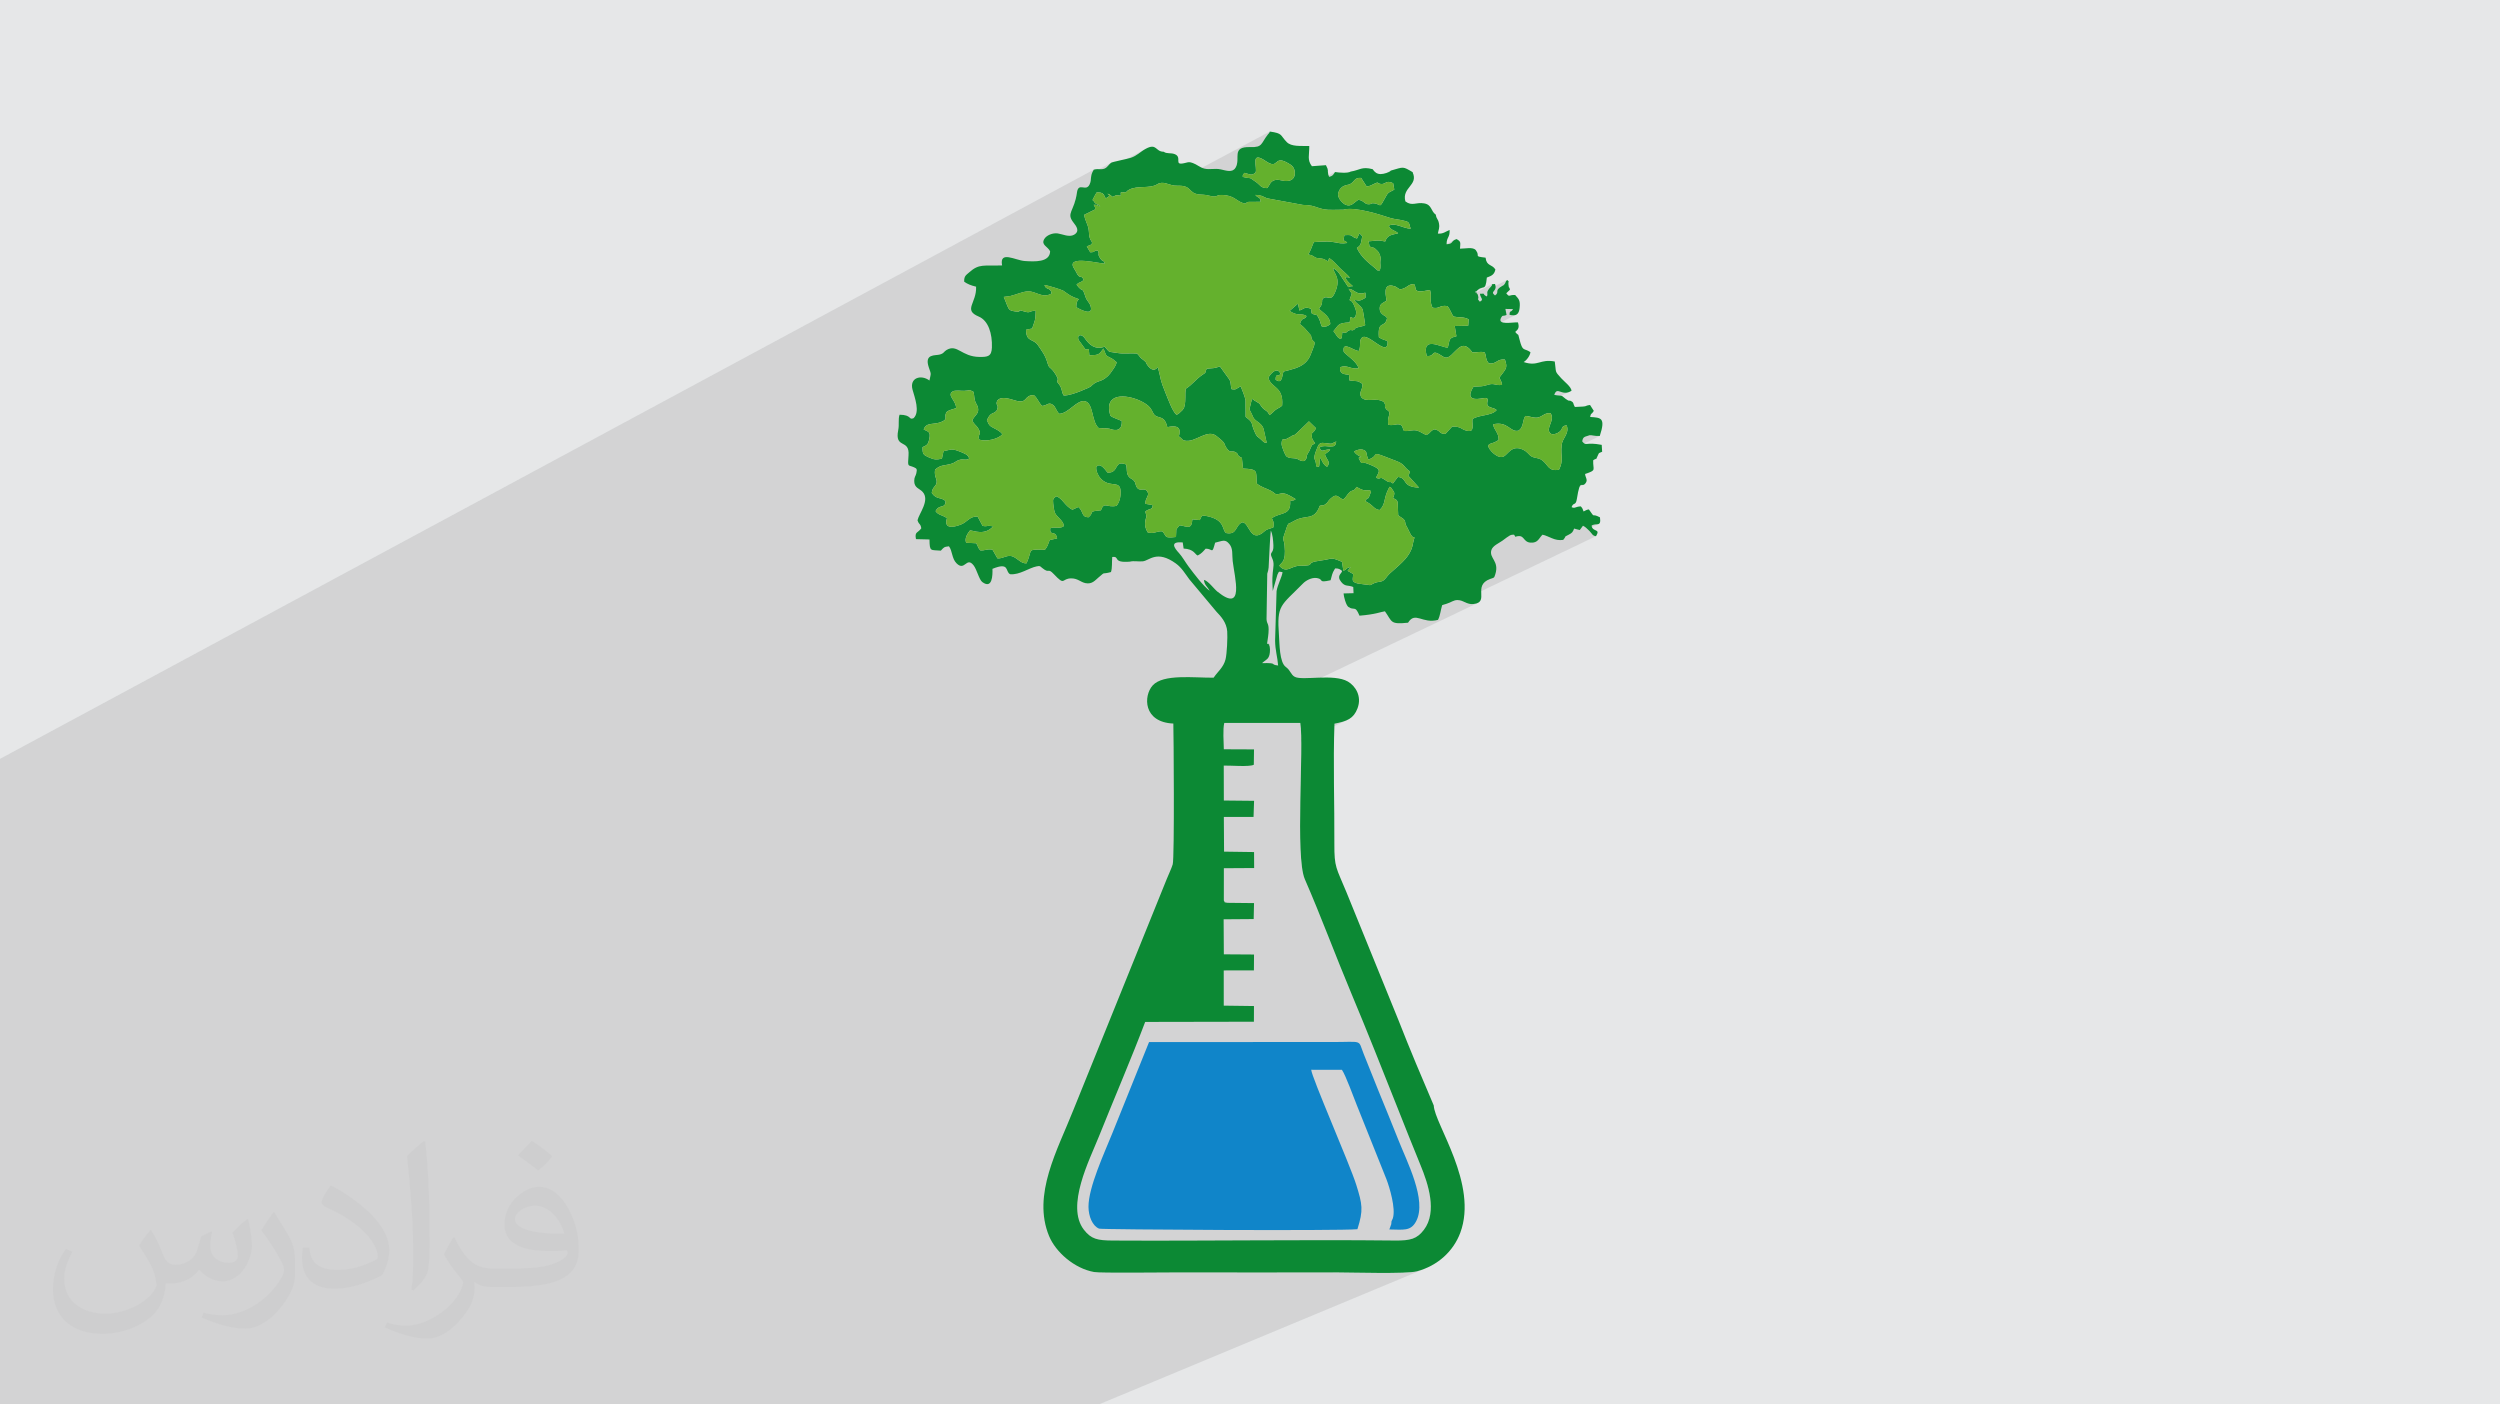
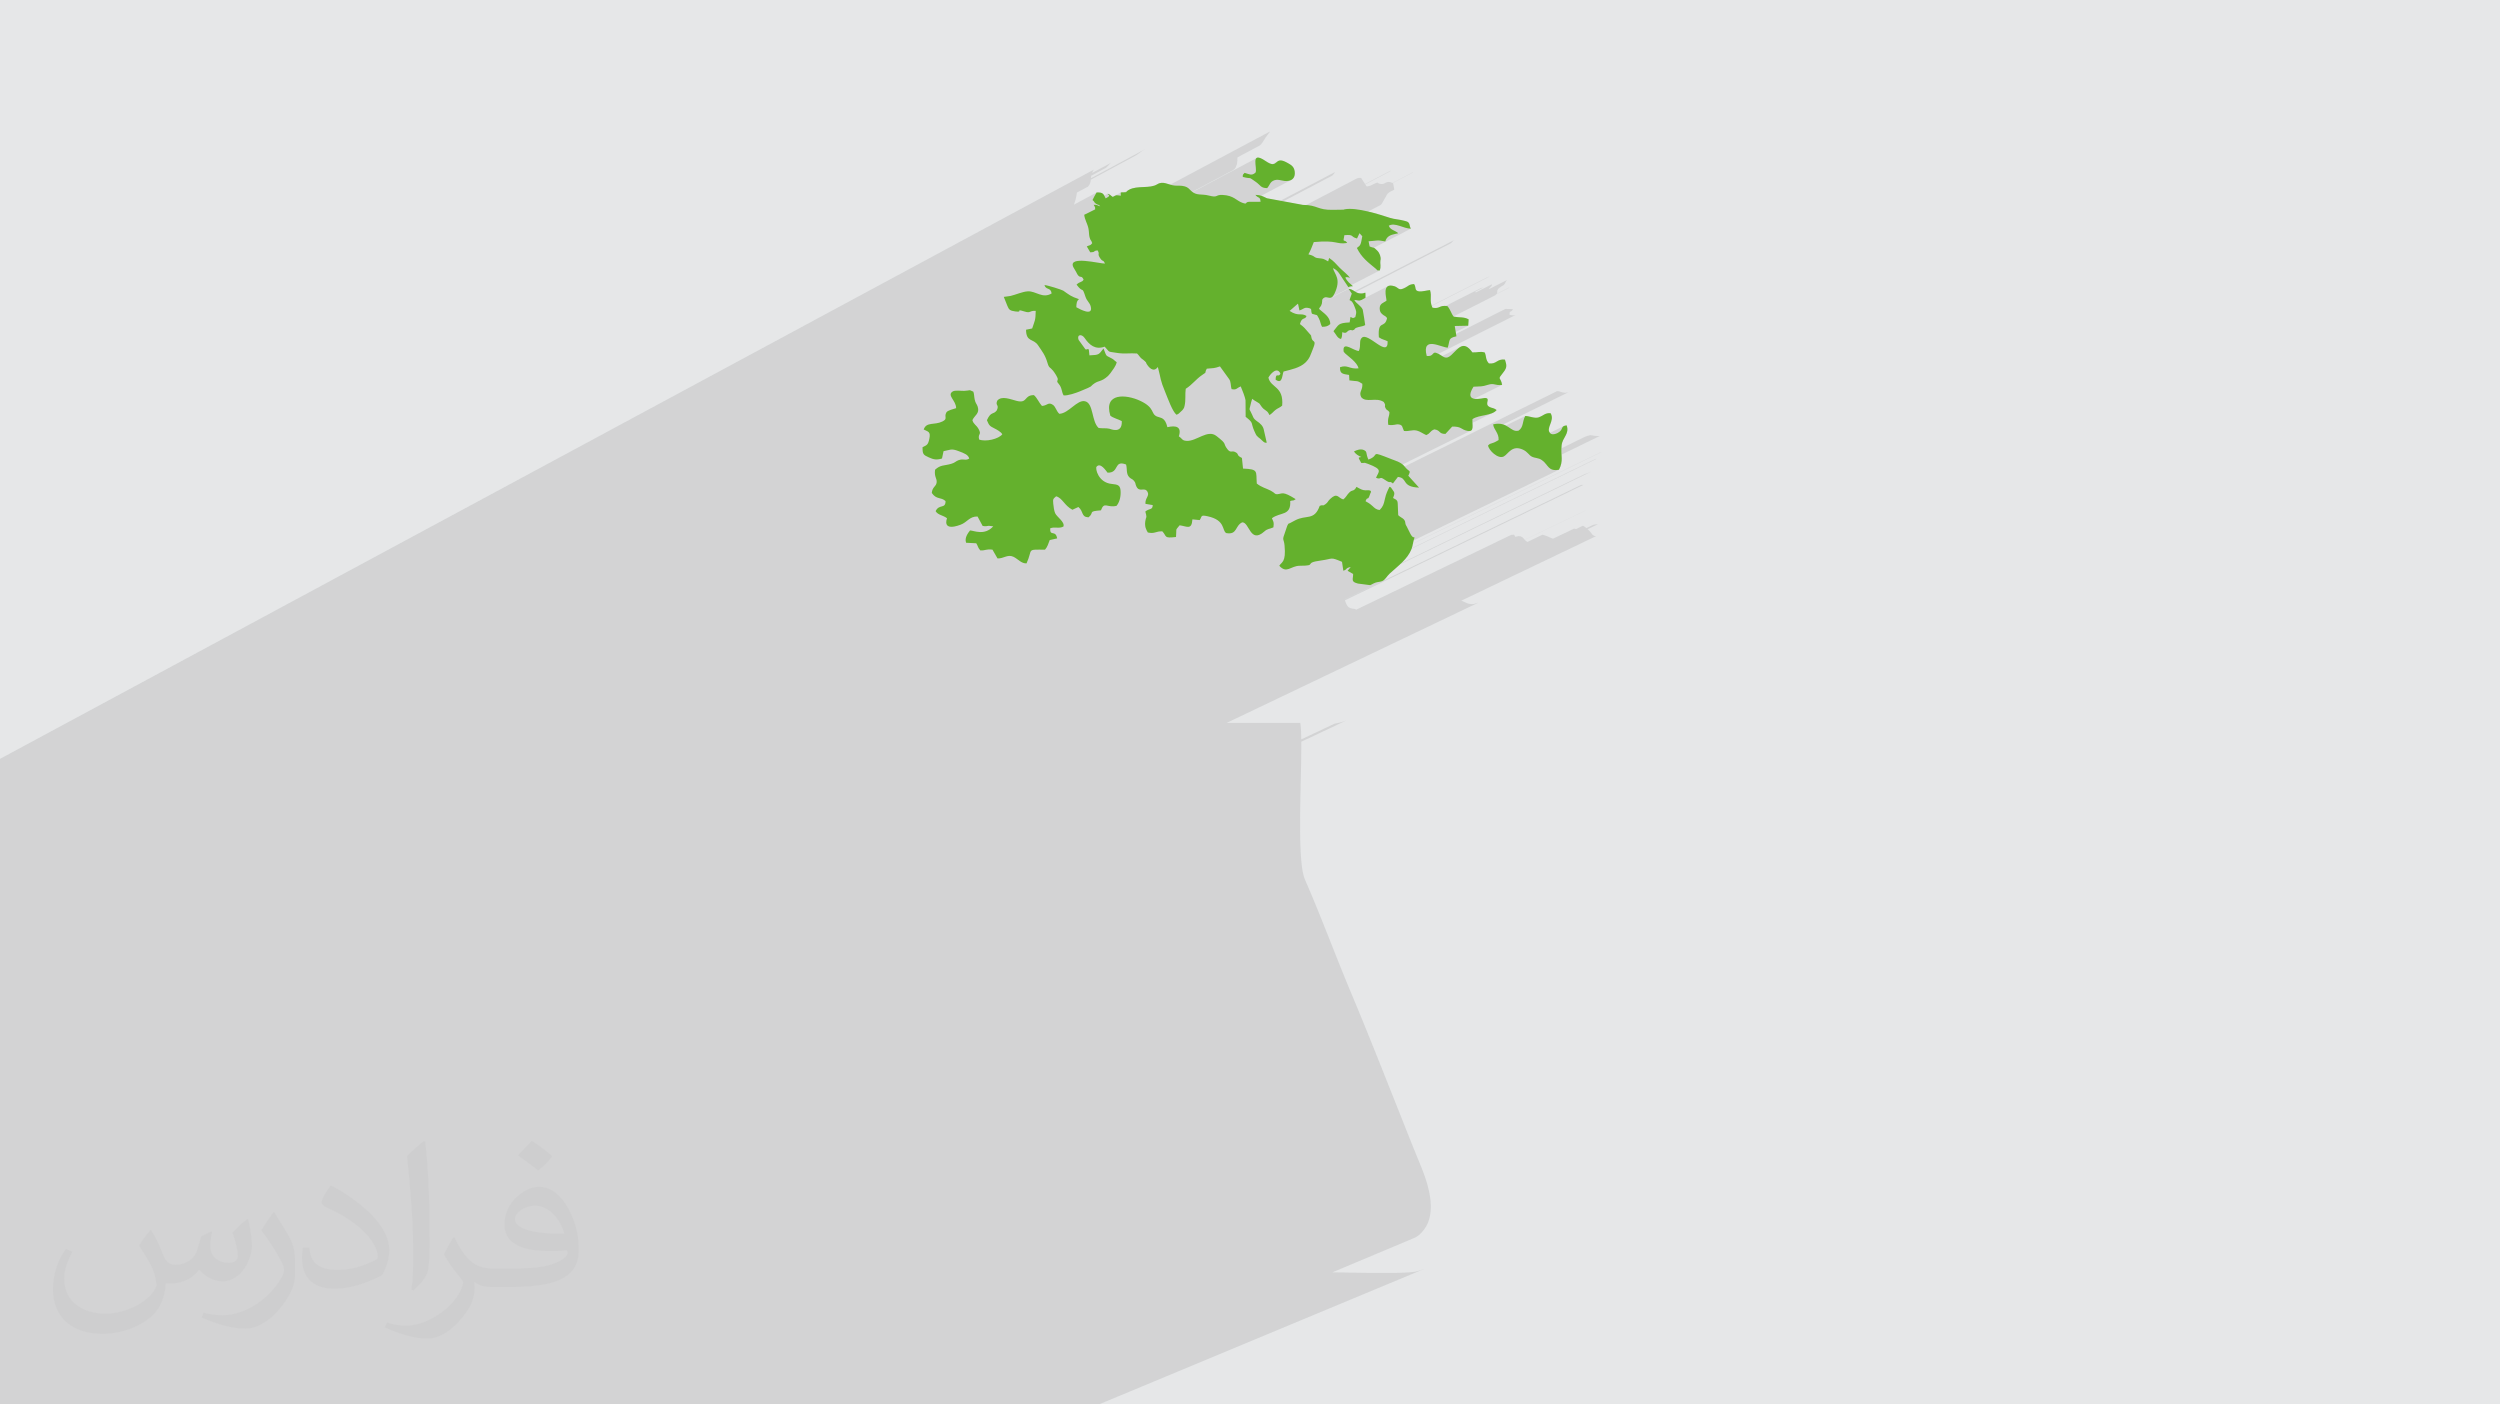
<svg xmlns="http://www.w3.org/2000/svg" xml:space="preserve" width="94.192mm" height="52.917mm" version="1.1" style="shape-rendering:geometricPrecision; text-rendering:geometricPrecision; image-rendering:optimizeQuality; fill-rule:evenodd; clip-rule:evenodd" viewBox="0 0 9404.92 5283.66">
  <defs>
    <style type="text/css">
   
    .fil3 {fill:#0C8934}
    .fil5 {fill:#1085C9}
    .fil4 {fill:#64B12D}
    .fil0 {fill:#E6E7E8}
    .fil2 {fill:#373435;fill-opacity:0.031}
    .fil1 {fill:#2B2A29;fill-opacity:0.102}
   
  </style>
  </defs>
  <g id="Layer_x0020_1">
    <polygon class="fil0" points="-0,0 9404.92,0 9404.92,5283.66 -0,5283.66 " />
    <polygon class="fil1" points="-0,4167.87 -0,4167.21 -0,4166.5 -0,4165.83 -0,4165.2 -0,4160.88 -0,4160.84 -0,4160.45 -0,4153.63 -0,4149.55 -0,4145.42 -0,4145.13 -0,4145.03 -0,4144.83 -0,4139.09 -0,4125.94 -0,4113.46 -0,4108.91 -0,4105.45 -0,4105.26 -0,4105.04 -0,4103.27 -0,4096.86 -0,4089.71 -0,4089.53 -0,4088.86 -0,4087.62 -0,4083.27 -0,4083.09 -0,4082.85 -0,4082.06 -0,4081.5 -0,4081.12 -0,4078.73 -0,4071.88 -0,4071.12 -0,4068.04 -0,4066.85 -0,4063.08 -0,4062.47 -0,4062.35 -0,4055.6 -0,4054.76 -0,4050.13 -0,4049.91 -0,4047.97 -0,4047.45 -0,4044.6 -0,4044.53 -0,4044.19 -0,4042.42 -0,4039.91 -0,4036.49 -0,4035.51 -0,4035.38 -0,4031.52 -0,4030.1 -0,4027.57 -0,4027.34 -0,4024.58 -0,4023.03 -0,4022.68 -0,4021.24 -0,4018.7 -0,4018.56 -0,4018.15 -0,4012.4 -0,4012.27 -0,4009.95 -0,4008.8 -0,4000.82 -0,4000.43 -0,3999.79 -0,3992.44 -0,3991.2 -0,3984.34 -0,3981.74 -0,3978.68 -0,3976.46 -0,3976.45 -0,3970.81 -0,3969.44 -0,3966.34 -0,3961.21 -0,3959.26 -0,3959.19 -0,3958.25 -0,3956.72 -0,3956.3 -0,3955.91 -0,3953.56 -0,3948.28 -0,3945.49 -0,3942.16 -0,3941.85 -0,3939.83 -0,3939.29 -0,3939.21 -0,3939.2 -0,3937.21 -0,3936.36 -0,3933.57 -0,3928.08 -0,3928.01 -0,3922.62 -0,3922.18 -0,3921.86 -0,3917.14 -0,3914.59 -0,3914.39 -0,3914.37 -0,3913.51 -0,3912.11 -0,3911.27 -0,3906.73 -0,3899.87 -0,3895.29 -0,3894.5 -0,3893.95 -0,3888.27 -0,3887.04 -0,3886.58 -0,3885.64 -0,3884.35 -0,3881.05 -0,3876.95 -0,3876.04 -0,3872.13 -0,3871.33 -0,3866.93 -0,3866.75 -0,3863.82 -0,3861.15 -0,3857.96 -0,3856.39 -0,3856.21 -0,3854.92 -0,3853.85 -0,3851.16 -0,3845.53 -0,3844.58 -0,3840.48 -0,3839.96 -0,3837.1 -0,3836.69 -0,3835.77 -0,3834.47 -0,3834.34 -0,3834.08 -0,3833.33 -0,3833.1 -0,3831.9 -0,3830.78 -0,3829.98 -0,3825.36 -0,3820.57 -0,3819.15 -0,3818.43 -0,3815.59 -0,3814.29 -0,3813.41 -0,3812.03 -0,3807.36 -0,3805.78 -0,3802.99 -0,3797.81 -0,3795.72 -0,3795.14 -0,3791.33 -0,3789.56 -0,3789.24 -0,3788.02 -0,3785.85 -0,3785.15 -0,3783.69 -0,3780.31 -0,3778.78 -0,3772.78 -0,3768.64 -0,3762.33 -0,3762.08 -0,3761.98 -0,3752.16 -0,3751.71 -0,3751.46 -0,3750.62 -0,3748.17 -0,3740.1 -0,3730.36 -0,3729.87 -0,3727.94 -0,3727.78 -0,3727.76 -0,3723.95 -0,3721.53 -0,3717.32 -0,3716.72 -0,3716.45 -0,3716.13 -0,3715.1 -0,3712.32 -0,3711.92 -0,3710.36 -0,3710.11 -0,3697.48 -0,3694.1 -0,3693.47 -0,3692.66 -0,3688.64 -0,3688.51 -0,3686.57 -0,3686.39 -0,3683.06 -0,3682.85 -0,3682.09 -0,3671.07 -0,3671.06 -0,3667.08 -0,3666.39 -0,3666.16 -0,3660.91 -0,3657.33 -0,3657.13 -0,3655.3 -0,3653.6 -0,3651.72 -0,3640.08 -0,3630.79 -0,3627.81 -0,3618.2 -0,3617.99 -0,3616.71 -0,3614.1 -0,3610.79 -0,3609.94 -0,3608.38 -0,3602.46 -0,3601.03 -0,3599.86 -0,3595.96 -0,3595.75 -0,3595.34 -0,3595.11 -0,3594.74 -0,3594.56 -0,3593.34 -0,3593.08 -0,3592.85 -0,3591.01 -0,3589.93 -0,3587.39 -0,3587.25 -0,3584.93 -0,3583.49 -0,3577.48 -0,3575.28 -0,3573.43 -0,3573.15 -0,3572.65 -0,3572.46 -0,3571.8 -0,3569.63 -0,3566.77 -0,3565.45 -0,3565.24 -0,3561.06 -0,3560.2 -0,3560.17 -0,3557.45 -0,3555.72 -0,3543.74 -0,3541.69 -0,3541.06 -0,3540.85 -0,3540.79 -0,3537.99 -0,3531.86 -0,3530.65 -0,3524.45 -0,3520.5 -0,3515.01 -0,3512.82 -0,3511.36 -0,3510.35 -0,3507.56 -0,3506.86 -0,3501.65 -0,3496.55 -0,3496.4 -0,3495.83 -0,3492.67 -0,3490.53 -0,3487.49 -0,3487.11 -0,3483.43 -0,3481.9 -0,3481.68 -0,3474.27 -0,3471.85 -0,3470.31 -0,3459.04 -0,3458 -0,3454.44 -0,3454.12 -0,3454.07 -0,3451.41 -0,3447.49 -0,3447.3 -0,3446.96 -0,3443.22 -0,3434.82 -0,3427.31 -0,3426.85 -0,3426.44 -0,3424.58 -0,3423.67 -0,3423.18 -0,3422.46 -0,3420.27 -0,3419.43 -0,3417.22 -0,3413.86 -0,3413.48 -0,3410.22 -0,3410.21 -0,3409.35 -0,3409.08 -0,3404.8 -0,3399.46 -0,3394.16 -0,3389.55 -0,3388.41 -0,3385.84 -0,3385.54 -0,3380.72 -0,3379.35 -0,3372.17 -0,3369.37 -0,3362.77 -0,3353.75 -0,3352.55 -0,3351 -0,3349.4 -0,3346.92 -0,3341.02 -0,3335.23 -0,3323.14 -0,3295.48 -0,3293.37 -0,3288.43 -0,3285.67 -0,3278.91 -0,3273.29 -0,3272.28 -0,3272.08 -0,3271.3 -0,3263.32 -0,3257.48 -0,3257.05 -0,3241.33 -0,3239.53 -0,3238.66 -0,3237.19 -0,3236.55 -0,3235.56 -0,3228.85 -0,3226.48 -0,3225.59 -0,3223.76 -0,3217.11 -0,3209.99 -0,3208.84 -0,3208.14 -0,3206.75 -0,3203.27 -0,3198.86 -0,3198.19 -0,3195.38 -0,3195.29 -0,3191.69 -0,3189.8 -0,3175.19 -0,3168.57 -0,3156.15 -0,3154.42 -0,3153.73 -0,3153.41 -0,3146.54 -0,3145.8 -0,3143.03 -0,3133.86 -0,3131.99 -0,3130.58 -0,3130.37 -0,3129.91 -0,3129.76 -0,3121.45 -0,3106.17 -0,3104.71 -0,3101.67 -0,3101.05 -0,3100.21 -0,3099.94 -0,3073.67 -0,3070.22 -0,3068.28 -0,3052.47 -0,3050.64 -0,3047.91 -0,3047.14 -0,3041.92 -0,3037.9 -0,3036.86 -0,3017.6 -0,3011.89 -0,2999.54 -0,2998.36 -0,2996.59 -0,2993.66 -0,2990.75 -0,2990.59 -0,2989.48 -0,2989.35 -0,2989.09 -0,2988.3 -0,2985.6 -0,2980.41 -0,2979.82 -0,2975.88 -0,2972.59 -0,2972.46 -0,2971.96 -0,2960.46 -0,2936.52 -0,2901.38 -0,2901.32 -0,2897 -0,2889.11 -0,2883.16 -0,2878.61 -0,2870.66 -0,2862.95 -0,2854.77 4114.67,638.23 4109.81,647.22 4108.46,650.74 4180.06,612.19 4177.13,614.49 4174.33,617.22 4171.57,620.22 4168.81,623.34 4165.95,626.41 4162.94,629.28 4159.69,631.77 4156.15,633.74 4105.38,661.06 4105.18,661.96 4104.36,668.33 4104.16,670.62 4310.33,559.7 4302.82,564.11 4295.94,568.71 4289.46,573.39 4283.08,578.04 4276.54,582.54 4269.58,586.75 4103.64,676.01 4103.08,680.56 4101.57,687.02 4098.78,694.13 4093,702.08 4051.44,724.41 4051.42,724.48 4049.25,737.41 4046.71,748.85 4043.91,758.94 4040.97,767.85 4040.22,769.82 4125.29,724.2 4133.53,724.08 4139.94,724.76 4144.85,726.27 4148.64,728.6 4151.64,731.76 4154.12,735.62 4167.13,728.65 4170.87,730.2 4173.66,731.59 4175.8,732.9 4177.56,734.2 4179.19,735.57 4180.99,737.07 4183.22,738.82 4185.6,740.49 4216.59,723.91 4226.38,723.65 4229.44,723.54 4247.48,713.9 4259.58,708.88 4272.92,705.99 4287.05,704.54 4301.49,703.79 4315.76,703.05 4329.4,701.58 4341.94,698.67 4352.9,693.62 4361.25,689.61 4369.39,687.97 4377.4,688.18 4385.36,689.69 4393.35,691.97 4401.44,694.5 4402.29,694.73 4777.17,494.85 4776.03,497.4 4775.35,498.89 4774.94,499.69 4774.6,500.14 4774.11,500.61 4773.27,501.45 4771.9,503 4769.76,505.62 4761.11,517.56 4754.66,527.73 4749.36,536.17 4744.18,542.9 4738.06,547.95 4655.19,592.06 4654.98,604.3 4653.23,617.88 4647.92,630.98 4643.02,637.01 4637.29,640.8 4485.16,721.63 4486.39,722.62 4730.87,592.73 4742.55,595.14 4761.37,605.97 4777.27,615 4786.99,617.19 4807.29,606.43 4814.98,603.69 4826.17,604.92 4842.59,612.26 4847.62,615.11 4852.4,617.95 4856.84,620.99 4860.83,624.39 4864.3,628.36 4867.14,633.05 4869.28,638.65 4870.62,645.36 4871.02,652.33 4870.43,658.59 4868.89,664.13 4866.42,668.93 4863.08,672.95 4858.86,676.19 4744.62,736.44 4745.77,736.79 4750.06,738.53 4754.6,740.65 4759.84,743.13 4766.2,746.03 4816.59,755.33 5022.3,647.14 5019.82,650.94 5017.66,654.16 5015.63,656.87 5013.51,659.12 5011.11,661.03 5008.23,662.64 4827.93,757.41 4901.3,770.95 4911.17,771.2 4913.41,771.37 5104.74,671.07 5111.42,669.44 5120.49,669.3 5135.33,692.37 5232.26,641.66 5229.65,644.17 5225.84,646.59 5136.08,693.55 5140.98,701.16 5145.97,700.68 5150.01,700 5153.39,699.11 5156.34,698.02 5159.14,696.74 5162.04,695.26 5165.3,693.58 5169.18,691.72 5175.4,688.95 5179.32,687.42 5181.61,686.92 5182.93,687.22 5184.01,688.09 5185.5,689.3 5188.09,690.61 5192.46,691.81 5199.48,692.31 5204.97,691.18 5209.28,689.26 5213.92,686.84 5218.6,685.01 5224.26,684.34 5231.51,685.55 5238.3,688.25 5314.26,648.6 5315.9,648.58 5239.21,688.61 5240.98,689.31 5245.29,713.29 5226.68,723.22 5224.31,724.96 5222.4,726.54 5220.85,728.04 5219.53,729.55 5218.35,731.16 5217.21,732.96 5216.01,735.04 5214.66,737.49 5205.75,753.57 5199.71,763.98 5195.57,769.78 5192.38,771.96 5146.55,795.82 5157.27,798.43 5169,801.52 5180.43,804.7 5191.42,807.92 5201.85,811.09 5211.61,814.15 5220.55,817 5228.55,819.6 5235.14,821.5 5241.79,823 5248.49,824.23 5255.23,825.31 5261.99,826.36 5268.76,827.51 5275.52,828.87 5282.27,830.55 5286.39,831.68 5289.84,832.64 5292.72,833.57 5295.11,834.62 5297.13,835.93 5298.87,837.66 5300.43,839.94 5301.89,842.91 5303.91,851.6 5304.48,853.53 5304.81,854.55 5305,854.99 5305.15,855.2 5305.36,855.5 5305.72,856.24 5306.33,857.76 5307.3,860.39 5168.12,932.3 5169.37,932.83 5172.27,934.75 5176.12,938.09 5181.45,943.32 5184.57,946.93 5187.31,950.96 5189.63,955.3 5191.49,959.86 5192.84,964.52 5193.66,969.19 5193.89,973.77 5193.5,978.15 5193.45,978.39 5193.39,978.66 5193.3,978.96 5193.22,979.28 5193.13,979.59 5193.04,979.89 5192.98,980.17 5192.93,980.41 5192.54,984.8 5192.6,989.16 5192.89,993.55 5193.19,997.99 5193.2,998.44 5442.84,869.96 5438.01,872.46 5193.2,998.45 5193.31,1002.57 5193.02,1007.31 5192.12,1012.3 5190.39,1017.56 5084.4,1072.06 5085.56,1073.09 5089.47,1076.66 5012.16,1116.4 5010.03,1118.42 4973.58,1137.15 4973.52,1137.9 5073.46,1086.54 5080.01,1087.74 5085.52,1089.75 5090.34,1092.29 5094.79,1095.1 5095.63,1095.64 5472.36,902.21 5467.71,905.2 5464.66,908.23 5462.3,911.17 5459.75,913.86 5456.1,916.14 5100.54,1098.65 5103.91,1100.49 5109.24,1102.56 5115.55,1103.85 5123.58,1104.08 5129.3,1103.12 5133.08,1101.83 5135.33,1101.06 5136.42,1101.67 5136.77,1104.52 5136.77,1110.44 5136.8,1120.03 5219.92,1077.46 5229.86,1074.22 5245.41,1076.66 5250.9,1078.93 5255.16,1081.59 5258.76,1084.25 5262.21,1086.46 5266.09,1087.82 5270.92,1087.93 5273.31,1087.34 5300.09,1073.64 5303.53,1071.9 5307.69,1070.44 5312.97,1069.33 5319.73,1068.6 5322.38,1073.5 5323.84,1078.18 5324.68,1082.53 5325.46,1086.48 5326.73,1089.91 5329.07,1092.77 5333.05,1094.93 5339.21,1096.33 5343.18,1096.5 5347.97,1096.17 5353.35,1095.48 5359.04,1094.57 5364.77,1093.56 5370.3,1092.6 5375.36,1091.81 5379.7,1091.32 5381.81,1100.55 5382.63,1108.84 5382.66,1116.54 5382.41,1123.96 5382.4,1131.44 5383.13,1139.32 5385.13,1147.91 5385.78,1149.57 5593.38,1044.05 5599.69,1041.77 5605.32,1039.43 5386.24,1150.78 5388.88,1157.57 5398.51,1158.66 5405.67,1158.25 5411.21,1156.82 5416,1154.87 5420.9,1152.87 5426.78,1151.33 5434.51,1150.7 5438.32,1150.99 5569.82,1084.24 5576.19,1082.33 5581.29,1081.02 5550.35,1096.73 5551.09,1099.66 5551.38,1100.44 5612.49,1069.43 5612.17,1069.93 5612.47,1070.74 5612.71,1071.99 5612.21,1073.83 5610.3,1076.42 5602.63,1085.13 5600.49,1088.19 5669.7,1053.1 5667.18,1055.87 5665.53,1058.1 5664.5,1059.94 5663.86,1061.53 5663.33,1063.05 5662.68,1064.65 5661.67,1066.49 5660.04,1068.71 5658.6,1070.5 5657.65,1071.67 5657.02,1072.38 5656.48,1072.83 5655.83,1073.19 5653.21,1074.51 5651.32,1075.55 5641.45,1082.01 5635.87,1087.27 5633.36,1091.67 5632.7,1095.49 5632.67,1099.07 5632.03,1102.71 5630.26,1105.62 5677.88,1081.5 5677.65,1081.81 5677.47,1082.48 5677.23,1082.78 5629.11,1107.14 5624.05,1111.48 5468.22,1190.35 5468.82,1191.15 5476.86,1192.4 5484.44,1193.14 5491.64,1193.62 5498.54,1194.1 5505.23,1194.86 5511.81,1196.16 5518.34,1198.26 5524.93,1201.41 5523.35,1225.27 5476.36,1248.97 5477.15,1253.83 5477.49,1255.88 5663.23,1162.19 5691.75,1162.76 5688.73,1167.43 5686.14,1170.05 5683.97,1171.35 5681.19,1172.75 5680.8,1173 5679.74,1174.83 5678.99,1178.33 5678.54,1184.22 5687.41,1185.93 5694.93,1186.23 5701.2,1185.12 5706.29,1182.59 5411.34,1331.04 5412.38,1331.5 5418.71,1335.21 5424.37,1338.89 5425.27,1339.44 5496.52,1303.61 5505.93,1301.39 5515.97,1303.64 5526.92,1311.39 5539.07,1325.72 5546.05,1325.79 5552.28,1325.42 5557.98,1324.83 5563.34,1324.24 5568.58,1323.87 5573.9,1323.93 5579.53,1324.62 5585.67,1326.2 5587.69,1331.99 5589.04,1337.41 5590.04,1342.53 5591.01,1347.46 5592.28,1352.3 5594.19,1357.16 5597.07,1362.1 5601.22,1367.25 5611.38,1367.38 5618.04,1366.06 5636.71,1356.74 5643.12,1354.08 5651.1,1352.56 5661.48,1352.74 5663.62,1359.76 5665.28,1365.98 5666.32,1371.63 5666.55,1376.96 5665.82,1382.19 5663.97,1387.57 5660.82,1393.33 5656.23,1399.71 5648.27,1409.86 5643.6,1416.44 5641.6,1420.63 5641.68,1423.64 5643.25,1426.69 5645.69,1430.96 5648.43,1437.66 5650.84,1447.99 5546.17,1500.04 5547.1,1500.37 5559.27,1500.8 5571.46,1499.51 5581.41,1497.84 5586.9,1497.1 5593.48,1498.61 5596.3,1501.64 5596.61,1505.84 5595.68,1510.83 5594.76,1516.26 5595.12,1521.77 5597.99,1526.97 5604.66,1531.5 5608.18,1532.93 5611.34,1533.97 5614.29,1534.79 5617.15,1535.6 5620.04,1536.58 5623.12,1537.94 5626.48,1539.87 5630.29,1542.54 5622.1,1549.79 5611.68,1555.04 5539.31,1590.86 5539.43,1593.99 5539.75,1602.15 5539.46,1609.43 5537.92,1615.38 5534.52,1619.57 5276.31,1747.24 5278.5,1749.03 5283.08,1753.92 5283.93,1754.88 5856.94,1471.72 5863.03,1471.58 5870.13,1473.66 5878.4,1476.25 5888.03,1477.62 5899.19,1476.09 5912.07,1469.91 5654.72,1596.92 5663.68,1600.21 5664.95,1600.95 5738.16,1564.83 5744.37,1565.41 5750.76,1566.57 5757.25,1568.03 5763.76,1569.5 5770.2,1570.74 5776.49,1571.43 5782.56,1571.32 5787.3,1570.32 5809.66,1559.31 5814.7,1556.93 5820.13,1555.18 5826.23,1554.3 5833.27,1554.54 5837.54,1565.35 5837.82,1575.96 5835.49,1586.28 5831.91,1596.23 5828.48,1605.72 5826.56,1614.67 5827.55,1622.98 5831.18,1628.24 5882.54,1603.05 5887.12,1601.37 5893.88,1600.38 5896.39,1611.67 5896.02,1621.56 5893.51,1630.45 5889.58,1638.82 5885,1647.07 5880.5,1655.66 5876.81,1665.02 5874.7,1675.58 5874.08,1686.43 5961.8,1643.56 5965.53,1641.98 5970.12,1640.47 5975.71,1638.75 5980.57,1637.25 5983.11,1637.13 5986.36,1637.44 5990.25,1638.04 5994.76,1638.78 5999.86,1639.5 6005.5,1640.05 6011.63,1640.29 6018.23,1640.07 5874.43,1710.24 5874.58,1713.22 5875.02,1723.44 5874.81,1733.4 5873.39,1743.62 5870.24,1754.66 5864.82,1767.05 5318.06,2033.13 5318.04,2033.2 5316.71,2038.85 5315.54,2044.44 5315.45,2044.86 6016.51,1703.88 6018.65,1702.97 6022.05,1701.61 6027.16,1699.44 5315.29,2045.66 5314.4,2049.91 5313.21,2055.22 5311.82,2060.33 5311.16,2062.25 5999.5,1727.72 6002.97,1726.33 6004.59,1726.27 6005.06,1726.67 6005.13,1726.65 5310.49,2064.2 5310.15,2065.18 5303.68,2078.9 5295.67,2091.5 5286.37,2103.24 5275.96,2114.36 5272.04,2118.1 5962.76,1783.07 5977.06,1778.08 5986.51,1773.99 5266.94,2122.98 5264.67,2125.14 5252.72,2135.84 5240.32,2146.71 5227.68,2158.02 5223.98,2161.76 5220.52,2165.8 5217.2,2169.95 5213.94,2174.06 5210.61,2177.92 5207.14,2181.38 5203.4,2184.23 5199.32,2186.32 5058.68,2254.42 5058.79,2254.82 5947.8,1824.37 5951.49,1824.16 5955.58,1824.28 5960.36,1822.29 5059.78,2258.25 5060.4,2260.39 5063.08,2268 5066.1,2274.77 5069.4,2280.17 5072.89,2283.65 5079.78,2287.39 5085.42,2289.18 5090.11,2289.84 5094.12,2290.18 5097.72,2291.01 5101.2,2293.14 5101.7,2293.72 5683.06,2013.11 5686.53,2012.09 5690.58,2011.65 5693.34,2011.46 5695.1,2011.59 5696.2,2012.11 5696.96,2013.09 5697.7,2014.6 5698.77,2016.71 5700.48,2019.49 5712.04,2016.9 5720.32,2017.52 5726.33,2020.5 5731.06,2025.01 5735.53,2030.2 5735.82,2030.48 5967.07,1919.11 5965.31,1920.03 5963.28,1921.15 5960.7,1922.51 5957.28,1924.17 5736.06,2030.71 5740.72,2035.21 5746.6,2038.6 5802.83,2011.54 5811.9,2014.1 5820.79,2017.52 5829.67,2021.35 5838.75,2025.14 5842.6,2026.5 5921.68,1988.51 5928.83,1990.37 5954.98,1977.81 5958.27,1979.6 5961.43,1981.63 5964.52,1983.87 5967.55,1986.3 5968.01,1986.72 5993.67,1974.41 6000.08,1973.09 6006.16,1972.64 6011.55,1971.98 6015.88,1970.09 5972.61,1990.85 5973.46,1991.64 5976.39,1994.52 5979.35,1997.5 5982.96,2001.46 5985.83,2005.02 5988.25,2008.17 5990.53,2010.89 5992.96,2013.15 5995.84,2014.96 5999.47,2016.29 6004.15,2017.13 5497.1,2259.85 5498.74,2260.3 5505.5,2263.05 5512.07,2266.1 5518.79,2268.99 5526.04,2271.3 5534.17,2272.56 5543.54,2272.33 5561.21,2267.33 4614.54,2719.57 4891.67,2719.53 4892.89,2728.68 4893.85,2739.63 4894.57,2752.27 4895.07,2766.47 4895.35,2781.6 5020.14,2722.62 5036.9,2719.06 5051.65,2715.13 5064.54,2710.48 4895.42,2790.38 4895.48,2799.06 4895.45,2817.22 4895.28,2836.46 4895,2856.66 4894.63,2877.68 4894.2,2899.43 4893.72,2921.78 4893.22,2944.59 4892.72,2967.76 4892.24,2991.16 4891.81,3014.69 4891.44,3038.19 4891.16,3061.57 4890.99,3084.7 4890.95,3107.46 4891.06,3129.72 4891.34,3151.38 4891.83,3172.3 4892.53,3192.37 4893.48,3211.47 4894.7,3229.46 4896.19,3246.25 4897.99,3261.69 4900.13,3275.67 4902.62,3288.08 4905.47,3298.8 4908.73,3307.68 4914.51,3321.02 4920.25,3334.37 4925.93,3347.73 4931.57,3361.1 4937.18,3374.48 4942.75,3387.87 4948.27,3401.26 4953.77,3414.67 4959.23,3428.08 4964.67,3441.5 4970.09,3454.93 4975.49,3468.36 4980.86,3481.8 4986.23,3495.25 4991.58,3508.7 4996.92,3522.15 5002.27,3535.61 5007.6,3549.07 5012.94,3562.53 5018.28,3576 5023.63,3589.46 5029,3602.93 5034.37,3616.4 5039.75,3629.86 5045.16,3643.33 5050.58,3656.8 5056.04,3670.27 5061.52,3683.73 5067.03,3697.2 5072.58,3710.66 5078.16,3724.12 5083.78,3737.57 5089.37,3750.89 5094.94,3764.25 5100.5,3777.62 5106.05,3791.02 5111.59,3804.45 5117.12,3817.89 5122.64,3831.35 5128.16,3844.83 5133.67,3858.32 5139.16,3871.83 5144.65,3885.34 5150.12,3898.87 5155.59,3912.4 5161.06,3925.94 5166.5,3939.49 5171.94,3953.03 5177.37,3966.56 5182.79,3980.11 5188.22,3993.65 5193.62,4007.18 5199.01,4020.71 5204.4,4034.22 5209.77,4047.73 5215.14,4061.22 5220.5,4074.7 5225.85,4088.16 5231.19,4101.6 5236.52,4115.03 5241.84,4128.43 5247.16,4141.8 5252.47,4155.16 5257.76,4168.48 5263.15,4182.04 5268.51,4195.57 5273.87,4209.05 5279.2,4222.51 5284.53,4235.93 5289.85,4249.33 5295.16,4262.71 5300.5,4276.08 5305.83,4289.43 5311.17,4302.78 5316.53,4316.13 5321.92,4329.48 5327.33,4342.83 5332.78,4356.2 5338.25,4369.57 5343.77,4382.97 5349.24,4396.5 5354.72,4410.76 5360.09,4425.67 5365.19,4441.09 5369.9,4456.91 5374.07,4473.04 5377.58,4489.35 5380.28,4505.75 5382.05,4522.1 5382.74,4538.33 5382.22,4554.3 5380.35,4569.89 5377,4585.02 5372.03,4599.56 5365.3,4613.41 5356.67,4626.45 5346.91,4638.02 5336.87,4647.25 5326.15,4654.4 5314.31,4659.7 5011.56,4786.78 5030.62,4786.82 5042.99,4786.91 5058.3,4787.11 5076.14,4787.39 5096.02,4787.71 5117.51,4788.05 5140.16,4788.36 5163.49,4788.61 5187.09,4788.78 5210.46,4788.81 5233.19,4788.69 5254.79,4788.37 5274.83,4787.83 5292.87,4787.03 5308.42,4785.92 5321.05,4784.5 5330.31,4782.71 5344.85,4778.37 5358.9,4773.25 4133.18,5283.66 4127.48,5283.66 3846.48,5283.66 3827.9,5283.66 3792.52,5283.66 3726.57,5283.66 3664.82,5283.66 3626.55,5283.66 3601.25,5283.66 3596.56,5283.66 3581.13,5283.66 3547.33,5283.66 3252.63,5283.66 3232.01,5283.66 3226.48,5283.66 2956.1,5283.66 2681.79,5283.66 2609.74,5283.66 2516.44,5283.66 2490.97,5283.66 2391.1,5283.66 2179.6,5283.66 2072.48,5283.66 1880.78,5283.66 1616.36,5283.66 1556.38,5283.66 1498.3,5283.66 1292.89,5283.66 1124.92,5283.66 1106.82,5283.66 1004.43,5283.66 723.44,5283.66 623.8,5283.66 603.43,5283.66 505.63,5283.66 505.32,5283.66 352.84,5283.66 253.11,5283.66 138.21,5283.66 54.77,5283.66 -0,5283.66 -0,5277.05 -0,5231.14 -0,5105.04 -0,5103.18 -0,5095.49 -0,5060.8 -0,5039.72 -0,4924.04 -0,4921.08 -0,4920.3 -0,4917.29 -0,4891.23 -0,4883.45 -0,4879.94 -0,4878.27 -0,4876.79 -0,4876.11 -0,4872.56 -0,4867.04 -0,4865.69 -0,4864.46 -0,4856.05 -0,4852.71 -0,4850.67 -0,4846.63 -0,4841.44 -0,4837.77 -0,4833.26 -0,4816.45 -0,4816.04 -0,4810.92 -0,4806.67 -0,4804.18 -0,4793.07 -0,4792.78 -0,4781.45 -0,4780.97 -0,4768.8 -0,4768.56 -0,4756.7 -0,4756.14 -0,4753.49 -0,4735.29 -0,4734.18 -0,4728.98 -0,4727.42 -0,4711.87 -0,4707.67 -0,4704.27 -0,4703.88 -0,4698.21 -0,4698.02 -0,4697.9 -0,4697.87 -0,4691.25 -0,4682.99 -0,4681.26 -0,4677.39 -0,4677.25 -0,4676.74 -0,4675.31 -0,4673.54 -0,4645.53 -0,4644.83 -0,4643.41 -0,4641.72 -0,4634.54 -0,4630.81 -0,4630.19 -0,4622.02 -0,4621.14 -0,4619.15 -0,4615.32 -0,4612.86 -0,4608.79 -0,4608.33 -0,4607.91 -0,4607 -0,4606.07 -0,4592.46 -0,4590.02 -0,4587.68 -0,4581.8 -0,4577.05 -0,4576.69 -0,4568.1 -0,4565.04 -0,4561.77 -0,4558.68 -0,4557.94 -0,4556.25 -0,4547.27 -0,4539.35 -0,4538.96 -0,4537.13 -0,4534.87 -0,4531.3 -0,4522.27 -0,4520.4 -0,4515.34 -0,4514.47 -0,4508.68 -0,4501.9 -0,4501.12 -0,4491.71 -0,4491.39 -0,4491.17 -0,4489.13 -0,4488.72 -0,4482.46 -0,4477.43 -0,4467.86 -0,4460.76 -0,4459.18 -0,4457.99 -0,4451.9 -0,4450.23 -0,4441.47 -0,4440.59 -0,4431.98 -0,4431.61 -0,4431.35 -0,4430.9 -0,4429.35 -0,4426.69 -0,4421.59 -0,4421.09 -0,4420.85 -0,4418.52 -0,4416.45 -0,4413.33 -0,4412.19 -0,4411.15 -0,4410.32 -0,4407.99 -0,4402.61 -0,4402.02 -0,4400.67 -0,4400.34 -0,4398.66 -0,4398.12 -0,4397.72 -0,4395.94 -0,4395.86 -0,4395.44 -0,4395.24 -0,4391.32 -0,4389.38 -0,4387.67 -0,4387.18 -0,4377.74 -0,4376.43 -0,4374.77 -0,4371.24 -0,4370.55 -0,4366.03 -0,4366.01 -0,4365.99 -0,4365.43 -0,4365.41 -0,4364.82 -0,4362.21 -0,4362.13 -0,4361.54 -0,4361.28 -0,4360.15 -0,4359.46 -0,4359.34 -0,4357.64 -0,4356.62 -0,4356.14 -0,4354.87 -0,4354.72 -0,4352.94 -0,4352.03 -0,4351.63 -0,4349.99 -0,4349.13 -0,4336.51 -0,4333.5 -0,4330.68 -0,4328.31 -0,4325.87 -0,4323.62 -0,4322.7 -0,4322.18 -0,4321.43 -0,4321.01 -0,4320.46 -0,4319.38 -0,4313 -0,4312.54 -0,4312.35 -0,4310.31 -0,4308.28 -0,4303.7 -0,4298.71 -0,4297.25 -0,4296.44 -0,4293.73 -0,4293.06 -0,4285.51 -0,4285.34 -0,4285.08 -0,4279.79 -0,4275.83 -0,4273.22 -0,4264.94 -0,4263.14 -0,4258.35 -0,4254.13 -0,4250.94 -0,4249.79 -0,4246.58 -0,4244.08 -0,4241.6 -0,4236.95 -0,4235.09 -0,4233.71 -0,4230.47 -0,4228.47 -0,4227.76 -0,4227.49 -0,4225.91 -0,4225.8 -0,4224.73 -0,4219.26 -0,4218.18 -0,4212.5 -0,4207.84 -0,4206.38 -0,4199.68 -0,4198.17 -0,4197.69 -0,4193.34 -0,4191.72 -0,4189.51 -0,4188.49 -0,4185.34 -0,4184.83 -0,4184.74 -0,4183.73 -0,4183.33 -0,4183.08 -0,4181.25 -0,4181.09 -0,4180.18 -0,4174.8 -0,4174.06 -0,4173.44 -0,4173.17 -0,4173.01 " />
    <path class="fil2" d="M568.51 4627.69c17.95,27.21 29.6,53.36 40.96,82.43 8.45,16.91 12.93,48.09 52.57,48.09 11.61,0 28.28,-3.42 43.06,-11.61 16.63,-8.73 29.32,-21.94 35.94,-42l15.85 -53.36 38.57 -19.02 2.64 2.64c-5.27,20.09 -6.59,39.36 -6.59,54.43 0,44.63 38.57,61.56 69.22,61.56 17.95,0 34.09,-8.73 34.09,-25.11 0,-21.13 -8.98,-57.06 -20.62,-89.29 17.95,-17.95 35.94,-35.94 56.53,-50.47l3.17 1.6c8.98,38.04 14,75.56 14,100.66 0,24.57 -10.83,51.79 -19.81,69.49 -18.49,34.87 -51.25,62.62 -90.87,62.62 -30.1,0 -63.65,-15.07 -86.66,-43.06l-1.32 0c-21.66,26.96 -55.22,51.25 -108.86,51.25l-16.63 0c-2.64,35.41 -10.29,60.49 -21.94,82.95 -31.95,62.34 -126.81,106.47 -216.1,106.47 -124.17,0 -186.51,-71.59 -186.51,-166.96 0,-58.91 19.27,-113.6 48.88,-152.42l24.29 10.04c-18.49,35.41 -30.91,68.68 -30.91,101.45 0,89.29 72.66,131.83 156.4,131.83 77.68,0 173.83,-49.41 191.28,-106.72 -6.59,-62.62 -30.1,-91.93 -66.04,-148.99 10.83,-19.02 24.83,-38.04 42.28,-58.38l3.17 0 0 0 0 0 -0.02 -0.09zm1432.13 -336.04c26.15,16.39 51.79,35.66 76.87,57.85 -14,19.81 -31.45,37.79 -53.11,53.64 -25.11,-20.34 -50.19,-37.79 -75.84,-56.27 17.42,-19.55 34.62,-38.29 52.04,-55.22l0 0 0 0 0 0 0 0 0 0 0.03 0zm13.47 244.11c-42.28,0 -76.87,27.75 -76.87,48.34 0,44.13 84.53,57.85 185.72,57.31 -12.68,-51.79 -57.06,-105.68 -108.86,-105.68l0.01 0.03zm-94.86 236.19c54.96,0 103.04,-1.6 139.74,-10.83 40.96,-10.29 75.56,-30.91 75.56,-45.17 0,-3.7 0,-8.19 -1.32,-11.89 -22.98,2.11 -49.41,2.11 -72.38,2.11 -74.49,0 -131.55,-16.91 -154.02,-58.66 -5.55,-11.61 -9.51,-24.57 -9.51,-39.36 0,-40.43 17.42,-79.79 48.09,-107 25.61,-22.45 53.89,-36.44 82.67,-36.44 52.04,0 93.51,41.75 122.57,107.54 15.85,35.94 26.68,77.4 26.68,129.72 0,34.87 -9.51,64.19 -31.17,85.85 -40.43,39.11 -114.92,53.89 -229.04,53.89l-51.79 0 0 0 -13.47 0c-28.28,0 -48.62,-5.02 -64.72,-17.42l-2.64 0c0.79,6.59 1.32,12.93 1.32,19.02 0,25.61 -8.45,58.38 -25.61,84.53 -50.72,75.3 -105.68,108.04 -153.24,108.04 -48.09,0 -107,-18.49 -160.11,-42.54l9.51 -18.49c17.17,7.13 40.96,11.89 73.7,11.89 85.85,0 198.66,-82.43 212.66,-163 -3.17,-6.59 -8.98,-15.32 -17.17,-24.57 -25.11,-29.85 -40.96,-54.68 -55.75,-80.83 12.68,-25.11 24.29,-45.17 35.13,-63.4l4.49 -0.53c36.72,74.77 69.99,117.55 144.23,117.55l11.61 0 0 0 53.89 0 0 0 0 0 0 0 0 0 0 0 0.09 0.01zm-371.98 79c6.34,-34.34 6.87,-72.91 6.87,-108.86l0 -53.36c0,-99.6 -12.68,-244.36 -22.98,-338.68 17.95,-19.27 43.06,-42 62.87,-57.31l5.81 1.6c13.47,118.62 16.63,256 16.63,383.06 0,33.3 -1.32,65.79 -4.49,89.55 -1.85,30.1 -19.27,52.83 -56.53,87.7l-8.19 -3.7zm-382.8 -157.19c1.85,46.77 24.83,83.49 105.15,83.49 49.93,0 92.19,-12.93 138.96,-35.13 8.45,-3.7 12.93,-8.73 12.93,-12.93 0,-29.32 -22.45,-68.15 -60.23,-103.55 -36.72,-33.3 -85.34,-62.62 -130.76,-82.18 -15.6,-6.59 -20.62,-13.47 -20.62,-20.09 0,-13.47 17.95,-41.75 32.77,-62.09l5.02 -0.53c52.04,27.21 110.17,67.64 153.24,112.53 39.11,41.47 63.4,83.49 63.4,129.19 0,33.81 -10.29,65.51 -26.96,95.11 -57.06,28.79 -117.83,50.72 -178.06,50.72 -73.17,0 -123.1,-34.34 -123.1,-114.92 0,-8.73 0,-22.19 3.17,-39.64l25.11 0 0 0 0 0 0 0 0 0 0 0 -0.02 0zm-132.37 -132.9l45.45 73.45c16.63,27.21 32.23,56.81 32.23,103.55l0 59.7c0,48.34 -30.91,100.13 -80.83,151.38 -39.11,34.62 -73.7,49.41 -105.68,49.41 -47.55,0 -101.98,-14.79 -164.85,-41.75l7.13 -18.49c19.81,5.27 42.79,9.77 71.06,9.77 90.36,-0.53 182.8,-66.57 225.08,-147.15 5.02,-9.26 6.87,-17.95 6.87,-24.04 0,-9.26 -5.02,-19.55 -8.98,-28.79 -22.98,-43.31 -48.62,-82.95 -76.87,-119.68 14.79,-23.25 29.6,-45.7 45.7,-67.9l3.7 0.53 0 0 0 0 0 0 0 0 0 0 -0.02 0.01z" />
-     <path class="fil3" d="M4604 3387.48l0.12 -121.25 113.94 -0.7 -0.33 -60.11 -112.87 -1.6 -0.83 -130.47 111.73 -0.07 2.02 -60.62 -113.74 -1.18 -0.35 -131.42c23.71,-0.77 97.96,5.67 113.09,-3.18l0.77 -57.69 -113.58 -0.49c-0.51,-26.61 -4.18,-75.84 1.71,-99.14l286 -0.04c14.53,87.55 -19.85,503.47 17.05,588.15 61.99,142.21 114.86,286.4 175.05,429.89 59.57,141.97 117.53,288.94 173.98,430.91 28.82,72.46 56.46,142.96 86.01,214.5 28.9,69.96 64.18,176.27 12.9,243.47 -26.07,34.16 -50.46,41.04 -109.21,40.38 -349.11,-3.9 -711.06,2.07 -1061.3,0.04 -57.55,-0.34 -81.24,-5.28 -108.77,-40.93 -68.52,-88.74 21.6,-262.7 56.77,-350.72 54.4,-136.1 124.55,-299.54 173.96,-430.81l409.02 -0.78 0.25 -58.99 -113.65 -1.52 -0.1 -132.42 113.52 -0.26 0.48 -59.62 -113.59 -0.74 -0.78 -131.79 113.03 -0.87 1.3 -60.05 -101.49 -1.07c-14.2,-5.03 -3.34,5.74 -12.11,-8.83zm184.09 -1164.19l17.47 -61.27c7.54,-14.5 3.09,-11.61 19.25,-9.7 -1.35,16.71 -18.04,45.86 -22.36,71.17l-5.58 186.34c0.41,37.47 9.09,61.39 11.41,93.88 -34.29,-4.21 2.43,-9.91 -59.81,-9.12 4.91,-5.38 -1.42,0.5 6.72,-6.01 9.42,-7.54 16.81,-10.12 20.66,-26 2.36,-9.78 3.07,-29.55 -2.06,-36.77 -10.54,-14.91 10.8,8.3 -3.13,-2.69 -0.32,-0.25 -1.6,-0.82 -1.88,-1 -0.29,-0.18 -1.4,-0.47 -2,-0.88 2.33,-18.3 5.87,-34.62 5.79,-53.41 -0.11,-27.54 -9.38,-19.29 -7.74,-48.34l2.56 -161.22c6.57,-19.34 5.1,-26.87 6.43,-48.86 2.31,-38.35 3.16,-75.4 6.9,-113.5 7.04,13.62 8.85,36.84 9.79,55.47 1.74,34.33 -17.37,22.22 -5.05,47.8 9.49,19.73 4.55,33.57 2.53,55.83 -2.34,25.55 -1.43,42.93 0.09,68.27zm-338.62 -182.6l3.28 22.93c39.97,2.09 42.39,22.42 52.93,26.2 14.58,-7.33 21.4,-16.3 30.04,-25.8 27.44,-0.09 23,23.88 35.56,-22.48 27.09,-5.88 37.06,-15.45 53.81,5.41 14.31,17.84 9.27,38.14 12.25,63.95 7.2,62.2 45.79,197.97 -57.66,114.67 -12.94,-10.42 -34.38,-40.42 -50.48,-44.09 2.27,20.86 11.97,22.96 21.64,41.35 -25.65,-19.89 -56.05,-60.34 -79.06,-90.95 -11.92,-15.88 -24.81,-38.77 -36.37,-51.17 -19.11,-20.49 -35.01,-44.72 14.08,-40.01zm687.6 -155.15c11.58,7.1 13.59,7.04 24.48,16.74 9.93,8.86 14.93,15.11 28.84,16.24 12.86,-13.15 15.29,-21.58 19.49,-41.02 4.48,-20.77 9.85,-30.8 17.46,-46.22 10.09,4.49 2.31,0.27 8.99,7.74l7.67 11.33c3.64,9.3 -0.65,14.13 -3.33,23.13l11.61 6.44c5.99,6.13 5.24,8.06 6.02,16.31 1.22,12.94 0.47,27.85 1.75,41.92 7.09,7.02 17.46,11.17 21.19,15.81 9.62,12 1.04,11.65 10.92,26.92l12.71 25.5c9.38,18.15 13.62,14.05 16.68,15.47 -5.76,15.05 -6.47,30.75 -11.4,43.33 -15.04,38.32 -48.65,61.87 -82.48,92.84 -10.27,9.41 -16.91,23.92 -28.36,28.3 -8.16,3.12 -15.38,2.35 -25.25,5.7 -7.41,2.51 -15.95,8.5 -19.92,9.26l-45.55 -5.92c-27.38,-6.92 -18.38,-14.6 -18.09,-36.08l-20.95 -11.91 11.98 -14.35c-22.21,4.69 -11.45,8.85 -27.88,14.06l-5.06 -33.47c-45.94,-19.53 -32.12,-11.21 -79.19,-5.03 -70.07,9.21 -9.58,19.69 -79.52,19.81 -34.63,0.07 -49.01,31.39 -77.23,-0.03 8.76,-14.7 25.85,-12.2 19.83,-76.25 -2.31,-24.46 -9.13,-19.05 -1.37,-40.07l11.44 -33.85c7.27,-13.03 0.32,-4.64 11.68,-10.98 5.42,-3.02 10.07,-5.21 17.43,-9.26 41.86,-22.99 72.6,2.55 93.12,-54.95 16.21,-6.03 8.78,2.93 21.21,-6.01 10.43,-7.5 8.7,-11.04 17.94,-19.78 27.6,-26.04 29.31,-3.9 49.51,1.63 9.31,-6.61 13.96,-17.56 21.91,-25.34 12.79,-12.55 12.94,-3.57 23.01,-14.44l3.2 -4.84c0.36,-0.54 0.83,-1.83 1.35,-2.69 9.04,4.56 16.35,9.82 25.82,12.05 12.47,2.97 18.69,-2.06 28.12,3.28 2.36,8.6 0.77,1.57 -1.08,7.9l-1.57 4.16c-10.09,30.28 -8.42,4.16 -17.12,26.63zm-43.58 -187.04c8.43,-4.73 24.77,-11.27 37.31,-5.44 14.08,6.54 5.79,10.22 16.97,35.9 47.81,-16.93 -2.09,-36.48 89.05,-0.79 16.9,6.62 34.82,11.61 46.26,25.75 19.16,23.66 24.19,13.7 17.44,30.51 -0.26,0.66 -1.05,2.03 -1.3,2.58 -0.25,0.55 -1.14,1.65 -1.37,2.61l40.54 44.8c-67.83,-2.53 -41.36,-36.65 -79.53,-40.16l-18.8 24.55c-15.89,-13.01 -5.58,3.63 -30.68,-14.03 -21.63,-15.24 -12.18,1.44 -32.89,-7.38 10.47,-24.47 26.88,-30.69 -29.42,-52.04 -21.65,-8.21 -10.71,-1.94 -26.19,-3.88 -13.94,-25.15 -10.8,-18.55 0.12,-22.4 -10.53,-3.89 -21.51,-11.35 -27.52,-20.58zm-129 -15.22c5.77,21.82 13.49,7.33 39.83,7.25 -6.21,12.09 -10.83,8.66 -20.02,19.38 7.68,21.92 22.97,27.44 8.3,46.22 -15.25,-7.77 -18.55,-22.51 -26.36,-34.93 -5.19,46.69 -0.82,29.87 -11.68,35.77 -5.31,-7.18 -2.26,-6.56 -5.24,-19.64 -3.05,-13.28 -12.1,-9.11 7.39,-55.84 6.46,-15.5 13.72,-16.74 29.15,-14.62 31.91,4.38 19.15,2.37 41.15,-6.11 -3.25,16.04 -4.66,18.87 -22.59,19.01 -11.38,0.09 -18.43,-3.23 -30.44,-0.47 -7.87,1.81 -4.62,0.72 -9.48,3.97zm-126.18 32.54c-2.95,-3.37 -18.05,-35.92 -17.12,-47.83 1.74,-22.48 8.17,-13.41 15.29,-15.24l17.51 -9.08c15.1,-11.08 10.72,-1.11 24.11,-14.09l46.03 -44.49 26.81 25.91c-15.63,28.44 -13.81,5.34 -15.82,26.97 -1.38,14.8 7.77,21.43 12.34,30.09 -10.49,6.89 -8.97,0.87 -14.73,12.43l-6.97 15.98c-19.09,29.49 -2.79,16.86 -14.97,34.13 -7.87,11.16 -29.93,-3.92 -29.94,-3.93 -15.49,-5.36 -30.13,0.01 -42.55,-10.85zm1055.57 -115.46c11.21,32.4 -16.27,45.03 -19.18,75.21 -3.94,40.97 8.1,56.15 -9.88,91.47 -41.23,7.29 -39.36,-18.26 -64.09,-36.02 -13.72,-9.86 -26.19,-6.57 -39.44,-14.03 -10.17,-5.74 -14.56,-17.19 -31.51,-25.19 -41.48,-19.58 -55.51,15.73 -72.3,25.13 -21.43,11.99 -57.9,-23.72 -59.4,-41.27 12.77,-12.56 9.47,-1.69 39.57,-20.26 1.69,-26.94 -18.7,-39.02 -20.45,-59.13 55.65,-13 64.42,31.74 95.55,23.76 19.83,-13.31 13.5,-35.94 25.42,-55.23 16.25,0.52 35.31,10.19 50.14,5.28 17.23,-5.69 24.72,-17.92 44.96,-15.58 17.94,29.03 -21.41,56.81 -0.47,76.04 8.26,7.58 27.31,-0.15 35.3,-7.38 12.43,-11.24 4.32,-21.2 25.78,-22.83zm-2232.2 -126.91c3.57,10.42 2.57,17.29 5.03,29.3 3.15,15.3 7.7,15.94 11.33,27.05 8.55,26.04 -12.04,32.49 -19.91,50.77 4.32,15.98 14.19,17.02 23.31,33.35 12.85,22.98 -3.89,16.11 1.99,39.55 24.85,9.6 73.16,-1.92 87.1,-19.64 -4.41,-9.34 -22.38,-18.64 -29.92,-22.43 -17.36,-8.68 -19.74,-10.78 -27.9,-30.83 15.57,-34.54 23.97,-19.12 37.25,-37.07 10.1,-22.64 -6.67,-16.3 1.43,-35.99 16.19,-20.62 51.13,-4.83 73.86,0.73 41.14,10.07 26.26,-22.15 64.19,-21.88 12.21,10.14 19.26,28.86 30.27,40.72 21.26,-1.47 23.51,-16.39 41.71,-3.76 9.65,6.69 12.24,22.89 23.45,33.31 35.23,-0.85 67.01,-54.35 97.06,-47.19 32.37,7.72 23.74,76.08 51.05,100.58 14.96,2.07 27.21,-0.14 40.19,2.69 4.79,1.05 49.01,21.42 46.88,-28.55 -11.02,-6.51 -33.06,-11.7 -43.16,-20.59 -26.11,-87.41 59.81,-80.53 112.5,-55.75 57.02,26.83 38.38,48.5 62.94,59.03 14.5,6.21 30.17,2.01 39.2,40.11 31.69,-7.16 55.06,-2.66 43.1,34.48 14.49,9.65 11.04,15.76 29.15,17 37.03,2.56 78.74,-44.25 111.96,-18.57 43.74,33.81 22.99,25.81 41.47,49.74 13.31,17.23 17.11,2.43 33.01,12.88 11.45,7.54 0.01,9.71 21.71,20.18l4.21 40.01c59.48,2.57 48.23,9.93 51.72,56.29 17.74,14.53 35.5,17.89 52.61,26.95 17.43,9.23 14.43,13.79 23.93,13.22 20.8,-1.23 18.68,-13.52 69.88,18.57 -11.65,8.74 -8.46,2.4 -20.67,7.17 3.74,56.59 -37.04,40.84 -68.84,64.66 5.4,13.63 8.6,12.81 5.71,34.24 -15.27,6.95 -21.94,4.57 -33.8,15.22 -54.15,48.57 -56.21,-35.15 -83.64,-34.04 -27.59,12.64 -17.65,47.95 -60.02,40.42 -16.96,-9.35 -1.47,-48.47 -70.28,-63.32 -27.09,-5.85 -20.11,-0.2 -29.47,14.42l-27.54 -2.68c-2.8,41.52 -20.41,25.95 -48.16,22.22 -18.17,22.71 -10.29,8 -13.54,44.07 -47.47,5.47 -33.31,-1.83 -51.51,-21.29 -25.49,-0.88 -27.2,10.21 -54.5,4.37 -6.73,-11.17 -12.24,-22.12 -9.65,-41.85 2.39,-18.14 6.31,-11.22 3,-26.6 -0.5,-2.34 -2.41,-6.18 -2.4,-11.09 16.91,-12.21 26.52,-4.6 27.52,-23.54l-27.43 -4.71c-2.13,-21.63 16.69,-30.06 7.52,-45.67 -11.21,-19.08 -29.72,4.36 -41.57,-19.51 -4.88,-9.86 -1.58,-12.44 -9.05,-21.39 -6.39,-7.65 -9.93,-6.07 -17.28,-13.12 -13.39,-12.87 -7.59,-32.17 -12.58,-48.38 -47.67,-17.88 -24.04,32.39 -69.59,30.77 -5.91,-6.76 -26.55,-40.02 -41.42,-22.35 -5.32,6.32 5.9,59.86 57.25,64.77 23.82,2.27 32.9,4.84 33.39,30.19 0.42,22.09 -5.48,39.91 -15.34,52.15 -36.06,8.91 -45.87,-18.16 -58.81,16.98 -51.96,4.22 -22.77,7.16 -46.76,26.34 -28.45,-1.29 -17.25,-21.41 -38.04,-38.91l-22.47 10.39c-30.08,-15.51 -37.51,-44.28 -61.22,-50.61 -10.5,9.37 -12.85,9.11 -10.83,28.01 1.02,9.57 2.93,26.51 7.13,35.62 6.77,14.63 37.13,32.85 31.16,50.13 -17.41,9.37 -32.38,-0.63 -49.88,6.78 -1.63,32.29 20.18,4.04 26.26,37.85l-28.04 6.25c-5.27,13.73 -7.98,25 -17.64,36.14 -72.19,-0.29 -44.28,-3.97 -69.55,51.62 -19.81,0.8 -32.12,-16.6 -49.1,-24.79 -22.22,-10.7 -37.75,7.65 -60.14,6.08l-18.91 -32.99c-23.91,-3.3 -25.35,3.85 -45.75,2.95 -10.29,-11.97 -8.21,-16.12 -15.22,-26.92l-38.13 -1.93c-7.22,-18.82 8.16,-37.95 14.75,-46.41 14.25,0.48 54.68,20.81 87.27,-15.46l-16.37 -1.93c-11.63,0.99 -8.2,3.04 -23.55,0.47l-19.05 -35.49c-30.76,-0.81 -37.97,21.35 -64.2,31.04 -71.73,26.52 -50.77,-23.36 -50.8,-24.53 -15.48,-11.94 -33.67,-11.47 -42.8,-26.63 13.44,-28.19 37.69,-7.2 37.3,-38.03 -18.14,-16.2 -33.55,-4.15 -51.75,-30.43 2.36,-23.6 15.94,-23.26 18.16,-38.74 2.4,-16.58 -9.55,-19.84 -5.83,-48.59 20.78,-19.16 32.97,-14.3 60.72,-22.2 14.89,-4.22 17.17,-10.1 27.93,-13.84 19.97,-6.93 24.8,3.29 39.99,-5.97 -4.07,-14.4 -16.76,-19.21 -40.6,-28.25 -27.81,-10.56 -30.28,-4.28 -56.08,0.44l-5.86 27.56c-20.59,6.17 -30.98,4.05 -49.24,-4.1 -20.93,-9.34 -24.35,-12.04 -23.85,-38.61 16.3,-7.52 20.73,-8.61 25.48,-31.31 5.87,-28.11 -4.79,-26.28 -21.17,-35.18 10.27,-29.8 39.88,-15.29 69.9,-29.85 22.32,-10.83 5.59,-15.65 15.13,-33.93 4.59,-8.78 28.2,-12.99 36.9,-16.39 0.29,-28.83 -35.78,-48.11 -13.27,-62.58 9.54,-6.13 31.87,-2.04 43.6,-2.52 25.26,-1.04 14.71,-6.13 34.47,3.05zm1463.34 -29.7c-20.72,-13.82 -17.75,-8.12 -48.67,-12.74l-1.21 -20.58c-24.84,-3.7 -35.11,-4.73 -34.06,-29.04 29.55,-10.24 33.62,7.73 69.48,4.42 -3.19,-22.34 -43.67,-49.15 -50,-56.1 -6.03,-6.61 -5.85,-5.19 -6.27,-11.95 -2.17,-34.97 40.43,3.61 57.8,2.37 9.13,-21.63 -1.03,-38.67 11.58,-50.02 23.76,-20.83 99.15,79.52 96.51,13.74 -13.97,-7.05 -19.26,-5.6 -32.97,-15.09 -4.85,-68.22 22.5,-30.21 30.9,-72.4 -8.42,-10.45 -8.37,-5.98 -17.57,-14.04 -5.71,-5 -9.71,-9.59 -10.17,-20.45 -0.88,-20.83 14.05,-22.07 25.45,-30.65 1.23,-8.85 -20.31,-69.97 29.58,-54.59 16.75,5.16 14.64,18.95 40.26,6.05 13.42,-6.76 13.68,-12.72 34.06,-14.11 9.16,13.31 -0.38,25.1 19.48,27.73 9.25,1.22 30.12,-4.24 40.49,-5.01 7.83,26.16 -3.64,38.79 9.19,66.25 29.74,5.33 23.87,-10.49 56.06,-6.08 12.86,14.53 13.69,27.62 23.88,39.66 22.15,4.28 38.39,0.19 56.11,10.26l-1.58 23.85 -50.66 1.1 6.31 38.79c-31.59,6.97 -23.59,12.97 -32.49,42.57 -23.05,0.53 -99.3,-46.89 -79.28,31.24 31.36,3.68 16.41,-22.71 45.15,-7.46 17.98,9.55 26.12,23.39 46.9,4.47 27.17,-24.73 45.54,-58.17 79.8,-10.25 19.81,0.95 29.36,-5.06 46.6,0.48 6.58,16.04 2.46,26.97 15.55,41.05 30.89,3.1 28.75,-17.73 60.26,-14.51 6.19,20 9.09,28.92 -5.25,46.97 -26.12,32.9 -10.88,14.84 -5.38,48.28 -28.75,3.44 -28.29,-8.28 -53.21,-0.37 -25.35,8.04 -26.15,5.1 -54.49,7.2 -41.07,65.56 37.02,41.81 43.75,42.29 23.66,1.65 -6.18,23.5 17.76,34.4 9.95,4.52 14.79,2.73 25.62,11.04 -18.25,22.55 -67.44,17.35 -90.87,34.24 -2.19,22.53 8.9,49.86 -19.77,44.03 -23.66,-4.81 -21.41,-17.16 -56.65,-15.96l-25.33 27.49c-26.53,0.08 -16.92,-13.55 -41.85,-17.1 -18.47,7.39 -12.4,13.8 -30.43,21.43 -11.48,-4.89 -24.59,-14.56 -35.55,-16.9 -18.36,-3.92 -27.63,3.66 -48.14,1.48 -7.29,-13.58 -3.57,-22.19 -19.49,-24.62 -12.03,-1.84 -18.57,5.3 -39.81,1.4 -3.15,-28.84 4.67,-28.97 4.51,-47.87 -8.38,-10.28 -9.74,-5.44 -14.27,-14.24 -6.9,-13.42 3.48,-7.58 -7.03,-23.67 -28.79,-19.46 -66.18,4.67 -84.87,-18.22 -10.15,-20.57 6.27,-24.56 4.28,-50.24zm-39.64 -339.22l-11.92 -18.02c19.13,1.94 23.72,15.13 42.09,17.31 24.89,2.97 20.77,-15.88 21.26,16.47l-14.55 7.98c-11.9,5.32 -13.3,0.56 -27.36,0.14 6.72,13.28 25.49,21.74 31.64,36.43 0.56,1.35 9.38,55.22 9.28,58.15 -10.35,5.28 -13.66,4.24 -25.23,7.46 -20.63,5.73 -8.85,8.07 -20.92,11.71 -14.15,4.26 4.44,-2.36 -9.91,-0.46 -15.76,2.07 -9.86,15.91 -30.15,7.87 -0.75,12.54 -0.46,17.32 -4.71,25.57 -13.72,-2.28 -17.58,-16.11 -28.45,-29.33 20.79,-24.3 15.57,-30.65 60.94,-32.93l3.05 -20.56c12.88,4.75 5.14,6.42 18.25,0.53 5.72,-20.82 3.51,-22.44 -2.88,-39.34 -16.74,-44.34 -26.38,-2.28 -10.41,-48.99zm-956.29 -162.55c-19.8,2.06 -4.08,6.37 -27.57,7.28l-13.07 -22.22c13.8,-6.69 11.95,-1.59 20.42,-12.17 -3.89,-13.54 -6.74,-8.3 -10.28,-23.34 -2.14,-9.09 -1.7,-20.31 -3.62,-30.44 -3.9,-20.44 -13.91,-32.92 -16.21,-53.06l41.05 -20.27c0.41,-11.67 -0.45,-6.62 -5.33,-17.47 16.16,-0.05 10.19,2.08 24.5,5.98 -6.24,-8.83 -7.94,-3.68 -16.59,-10.28 -8.67,-6.61 -1.82,-4.68 -12.37,-13.48 2.54,-5.94 11.59,-22.5 15.29,-28.32 24.74,-1.4 26.1,5.74 34.23,22.13 24.78,-12.87 7.33,-11.77 7.61,-17.68 11.43,4.44 10.02,6.28 19.02,12.22 17.32,-8.34 7.83,-6.99 30.43,-4.66l-0.53 -10.07c0.02,-1 0.17,-1.55 0.53,-2.22 32.18,-0.9 12.11,0.49 30.89,-10.01 30.17,-16.88 78.7,-3.3 105.42,-20.28 22.6,-14.34 42.21,2.34 65.31,4.53 14.34,1.37 24.06,-0.95 39.03,3.19 11.96,3.3 18.14,11.44 24.09,17.22 19.4,18.88 39.02,10.01 66.34,17.28 35.76,9.52 22.84,-3.71 51.67,-2.37 42.2,1.99 51.74,21.57 73.95,29.43 20.89,7.4 9.29,-1.39 22.71,-3.22 5.35,-0.74 1.84,-0.22 7.1,-0.37 12.45,-0.34 25.99,0.35 39.16,-0.19 -1.32,-3.61 -0.78,-7.69 -1.42,-9.07 -5.09,-11.08 -7.3,-3.35 -18.26,-16.88 22.49,0.78 24.79,4.58 43.62,12.85l135.1 24.92c56.17,0.12 53.93,20.2 114.26,18.52l38.68 -0.57c0.56,-0.1 1.62,-0.56 2.21,-0.68 0.64,-0.14 1.72,-0.59 2.4,-0.72 44.4,-8.42 129.75,19.09 169.71,32.09 17.48,5.69 35.76,5.89 53.72,10.95 11.96,3.36 15.74,3.36 19.62,12.36l2.02 8.69c1.92,6.65 0.26,0.01 3.38,8.79 -27.58,-0.23 -59.48,-24.7 -82.75,-11.17 5.06,15.97 22.35,16.93 34.97,27.64 -5.72,3.95 2,0.37 -9.03,2.9 -18.16,4.15 -32.62,7.39 -39.32,28.67 -32.65,-6.76 -30.6,-2.34 -62.66,-0.53l3.84 19.37c16.77,7.65 12.52,-0.84 29.1,16.07 8.81,8.98 13.95,23.5 12.05,34.83 -0.09,0.57 -0.48,1.68 -0.57,2.26 -1.81,11.81 3.35,22.71 -2.54,37.15 -15.16,-1.16 -3.77,2.52 -15.57,-7.22 -29.67,-24.49 -52.73,-41.37 -70.32,-77.37 14.59,-10.45 14.53,-11.92 20.29,-44.17l-10.47 -11.32 -9.35 19.89c-27.23,-7.49 -8.66,-15.47 -47.51,-12.57 -6.96,33.79 -0.85,11.28 10.69,29.31 -42.38,6.91 -34.93,-11.79 -125.77,-3.29 -5.61,13.39 -12.24,33.21 -20.23,45.93 0.84,0.56 2.24,0.84 2.84,1.03l7.82 2.23c11.9,3.53 11.56,9.52 24.27,10.97 23.87,2.75 18.76,1.16 39.31,12.38l3.8 -12.82c18.51,12.5 23.67,20.54 40.09,37.37 9.22,9.45 34.89,29.55 37.99,38 -3.11,-2.14 -11.74,-5.3 -17.23,-1.68 6.81,15.05 18.07,22.68 28.43,32.43 -27.35,-1.2 -4.9,19.06 -36.09,-24.79 -11.9,-16.73 -19.25,-35.21 -38.99,-43.13 6.75,24.89 32.38,40.39 5.53,96.67 -13.41,28.08 -25.89,6.63 -39.15,15 -10.34,6.52 -5.28,11.88 -8.03,21.78 -3.73,13.49 -7.51,11.16 -10.69,19.97 16.84,15.93 41.88,28.2 42.33,57.06 -9.73,8.22 -15.38,10.17 -30.81,10.35 -5.63,-8.3 -5.86,-20.29 -12.35,-32.06 -10.02,-18.16 -3.03,-9.02 -25.69,-17.1 -6.46,-14.4 3.77,-18.85 -15.31,-22.08 -14.72,-2.48 -17.34,5.45 -31.83,9.78l-4.74 -22.59c-0.17,-1.54 -0.75,-1.96 -1.37,-2.78l-28.73 25.15c-0.32,-0.65 -1.45,1.2 -2.1,1.87 33.72,22.34 42.27,5.74 63.66,19.02 -5.4,15.76 -17.66,1.86 -24.84,30.43 18.71,14.22 18.43,16.51 34.12,34.04 13.01,14.53 5.19,5.95 10.27,21.03 4.95,14.72 18.34,4.25 5.08,36.64 -9.11,22.25 -11.84,37.17 -29.79,53.93 -20.32,18.97 -52.57,25.52 -81.39,32.93 -6.14,16.78 -4.08,48.85 -29.86,30.64 0.88,-29.62 10.62,-5.83 18.16,-22.82 -12.93,-29.23 -39.62,3.59 -45.25,15.21 8.81,39.25 58.14,31.44 51.79,105.17 -9.56,8.65 -15.66,8.84 -25.05,16.21 -8.34,6.55 -11.67,12.41 -22.59,19.44l-3.02 -5.47c-8.21,-15 -14.91,-9.63 -28.21,-28.13 -8.31,-11.56 -2.73,-7.51 -15.32,-15.33l-11.72 -7.14c-0.56,-0.39 -1.71,-1.33 -2.16,-1.66l-4.25 -3.53c-3.28,6.97 -6.02,19.66 -7.79,27.21 -3.28,14 -4.25,10.63 1.53,21.09 10.47,18.94 6.88,24.09 24.48,36.43 12.6,8.83 23.01,17.73 25.66,34.56l10.41 45.99c-10.37,1.71 -15.74,-7.8 -25.04,-15.35 -12.47,-10.09 -12.26,-7.87 -20.3,-25.52 -17.08,-37.56 -0.95,-30.39 -34.01,-56.68l-0.46 -62.59c-1.38,-10.21 -12.94,-40.63 -18.02,-51.77 -17.27,7.18 -14.7,14 -34.28,10.31 -4.79,-14.35 -1.28,-27.38 -10.23,-38.98l-33.68 -46.59c-23.66,8.09 -23.14,5.96 -49.46,8.6 -10.96,19.49 3.37,9.7 -17.59,23.8 -23.38,15.73 -36.8,36.19 -61.66,51.77 -3.12,20.35 0.83,41.86 -4.38,64.27 -1.82,7.82 -1.74,7.56 -5.9,13.23 -3.87,5.28 -2.65,3.22 -7.62,7.93 -6.45,6.12 -8.6,9.41 -16.96,12.23 -15.31,-12.52 -31.78,-59.77 -41.39,-82.88 -21.5,-51.79 -15.52,-47.73 -28.71,-96.8 -16.33,22.77 -34.35,1.1 -41.86,-11.12 -7.1,-11.53 4.25,0.85 -7.73,-11.37 -5.48,-5.59 -6.78,-4.94 -10.83,-8.43 -9.73,-8.35 -8.42,-10.91 -17.84,-19.76 -26.06,-2.1 -48.12,2.24 -74.39,-2.12 -39.63,-6.57 -25.12,0.13 -47.34,-23.63 -35.48,12.66 -57.41,-6.21 -75.41,-32.57 -11.51,-16.87 -30.32,-12.93 -22.66,7.13l25.77 35.55c10.03,3.48 12.78,-14.28 14.89,22.61 37.59,-1.44 34.97,-2.91 53.04,-25.88l7.52 19.46c3.77,8.11 4.1,8.22 13.47,12.84 21.44,10.58 14.24,8.89 28.64,19.41 -3.66,15.97 -14.93,28.41 -23.81,41.46l-8.89 10.25c-25.05,22.59 -34.65,16.35 -51.58,28.21 -20.77,14.55 3.3,6.12 -53.89,29.54 -15.12,6.19 -46.42,16.99 -61.56,15.35 -8.06,-13.84 -5.16,-23.82 -14.76,-38.39 -8.29,-12.58 -11.52,-9.72 -7.37,-21.3 2.1,-5.87 -13.18,-27.82 -17.71,-33.39 -11.57,-14.25 -14.86,-8.6 -20.65,-28.62 -8.82,-30.47 -20.25,-43.83 -35.84,-67.06 -17.61,-26.26 -44.64,-10.66 -45.02,-58.33l23.04 -4.73c9.9,-30.4 12.73,-28.79 13.36,-66.26 -26.7,-1.1 -17.31,10.19 -42.89,2.27 -37.03,-11.49 -1.1,4.49 -34.02,-0.12 -19.16,-2.68 -23.57,-5.76 -29.55,-20.58l-13.63 -34.13c8.07,-1.48 18.66,-2 25.36,-3.54 20.13,-4.66 44.62,-16.2 65.03,-17.32 30.5,-1.7 55.28,28.76 89.61,7.86 -3.69,-24.23 -21.04,-11.46 -27.07,-31.38 9.41,-0.44 66.04,17.7 70.77,20.99 23.22,16.11 27.98,21.55 59.24,32.04 -9.22,6.74 -9.72,17.92 -10.05,30.3 13.22,7.63 63.26,34.87 54.37,-2.03 -3.91,-16.19 -14.29,-20.19 -19.95,-37.27 -14.49,-43.74 -6.14,-9.5 -33.61,-45.69 12.39,-12.68 20.61,-7.66 26.53,-19.02 -9.81,-21.8 -13.53,3.26 -28.5,-29.49l-9.91 -16.87c-22.81,-45.95 100.11,-13.04 118.78,-13.89 -7.47,-17.18 -7.59,-3.98 -18.58,-21 -11.87,-18.37 0.81,-12.2 -9.17,-28.59zm981.42 -190.53c-16.29,9.1 -26.88,28.55 -48.91,18.7 -9.76,-4.37 -32.17,-25.16 -27.06,-44.11 8.32,-30.87 35.45,-29.56 41.66,-32.17 21.23,-8.98 16.29,-26.49 44.28,-24.59l20.49 31.86c14.79,-0.99 16.79,-4.22 28.21,-9.44 20.29,-9.28 8.63,-2.76 23.27,0.09 21.28,4.13 19.77,-16.56 48.52,-2.51l4.31 23.98 -18.61 9.92c-6.99,4.97 -8.08,7.16 -12.02,14.28 -28.41,51.29 -16.09,31.48 -44.77,27.43 -13.45,-1.91 -8.09,3.58 -21.4,3.56 -15.19,-0.02 -16.74,-13.25 -37.97,-17.01zm-435.23 -85.94c-0.24,-10.8 0.63,-7.42 6.7,-15.32 16.72,4.22 26.41,12.76 41.19,-0.89 8.77,-16.78 -22.89,-85.19 38.2,-43.35 50.67,34.71 28.98,-23.28 81.22,6.29 13.68,7.74 25.62,13.59 28.03,33.1 2.42,19.51 -6.05,31.7 -22.62,34.85 -22.46,4.28 -36.03,-8.37 -53.9,-2.11 -16.96,5.94 -16.2,17.42 -27.14,29.56 -24.39,-0.04 -25.13,-11.17 -42.26,-23.14 -33.24,-23.25 -11.25,-9.05 -49.43,-18.98zm-297.24 -94.67c-32.01,0.46 -25.29,-33.91 -67.71,-11.16 -21.17,11.35 -32.51,26.18 -57.04,34.15 -13.13,4.26 -68.38,15.09 -73.23,18.34 -8.05,5.4 -13.99,17.14 -23.91,21.55 -14.29,6.33 -22.64,-0.43 -41.48,4.49 -15.92,25.79 -6.29,35.83 -15.89,55.9 -13.87,29.02 -41.58,-10.69 -47.37,30.35 -10.3,73.23 -41.99,76.07 -12.61,113.32 10.68,13.55 24.61,32.32 1.58,45.38 -18.38,10.4 -43.08,-2.29 -61.01,-4.99 -19.11,-2.88 -43.53,7 -51.57,22.24 -11.32,21.48 13.39,26.37 22.73,44.9 -1.04,42.31 -58.54,39.12 -95.46,36.67 -35.08,-2.34 -96.14,-40.68 -85.24,16.56 -68.6,2.44 -86.24,-7.57 -124.07,26.39 -11.35,10.18 -19.42,13.4 -18.55,34.81 11.91,8.59 25.45,14.25 44.82,18.71 2.62,62.24 -49.86,87.39 9.86,112.43 36.33,15.24 51.4,64.31 49.63,116.05 -1.17,34.21 -15.56,36.3 -47.48,35.86 -67.26,-0.94 -82.91,-50.02 -123.15,-26.08 -11.45,6.82 -8.06,11.72 -24.57,16.83 -17.16,5.32 -60.35,-4.55 -42.1,48.87 9.69,28.37 8.27,19.34 2.27,49.11 -31.59,-23.77 -76.08,-10.3 -63.45,34.75 8.3,29.6 28.86,83.56 3.74,106.92 -19.5,8.19 -5.29,-12.54 -52.67,-13.06 -5.94,17.92 -0.62,36 -5.03,57.96 -14.63,72.72 43.86,30.89 38.77,95.28 -3.73,47.26 -1.99,34.23 20.65,44.62 10.22,4.69 12.24,6.13 8.69,22.43 -2.47,11.31 -7.7,13.15 -7.94,28.51 -0.42,26.97 20.14,28.68 31.79,41.64 28.27,31.41 -13.8,81.26 -19.39,106.6 5.88,18.66 11.03,10.59 14.19,30.43 -13.49,18.34 -25.76,12.02 -19.96,40.61l50.8 1.29c0.56,47.49 4.05,38.5 42.81,42.04 10.2,-11.31 11.3,-14.68 30.43,-16.38 13.22,17.11 10.42,45.79 28.41,63.89 31.77,31.96 36.99,-26.99 64.33,7.87 12.14,15.48 20.67,53.78 32.71,62.7 37.83,27.99 39.05,-25.37 38.18,-49.69 66.53,-27.12 46.87,11.15 66.61,20.27 35.12,3.38 71.01,-23.92 99.38,-29.44 13.77,-2.68 12.43,-1.22 20.17,5.18 29.93,24.76 20.04,-2.25 44.77,23.94 43.88,46.5 27.7,15.87 65.7,15.95 24.5,0.06 35,14.36 53.69,17.99 24.24,4.71 35.47,-10.26 47.99,-20.84 30.1,-25.42 9.25,-10.32 47.57,-20.89 5.24,-15.8 2.9,-37.3 4.69,-56.66 30.93,-3.92 -1.54,23.25 66.69,17.46 15,-3.89 31.83,0.65 48.78,-1.23 24.36,-2.7 52.07,-43.54 123.58,7.92 22.17,15.94 34.67,37.84 50.77,59.52l102.28 122.21c16.62,17.23 38.07,40.34 40.5,74.11 1.66,22.86 -1.07,84.07 -6.37,105.15 -7.65,30.51 -29.88,46.39 -44.74,68.89 -72.81,0.92 -189.76,-15.09 -229.49,29.33 -34.97,39.09 -35.96,138.32 77.9,143.24 1.06,24.97 4.8,506.02 -2.35,529.69 -4.58,15.2 -15.54,38.27 -21.95,54.01l-351.5 869.43c-59.63,150.86 -156.04,319.7 -91.63,475.03 24.75,59.68 94.21,121.66 169.25,135.13 24.74,4.43 256.14,1.3 302.35,1.49 204.08,0.83 408.33,-0.43 612.43,0.01 57.21,0.11 260.12,6.47 299.69,-4.11 78.81,-21.09 137.43,-76.01 163.15,-144.98 68.21,-182.9 -97.18,-409.87 -99.78,-478.84l-67.01 -158.35c-22.5,-53.86 -43.76,-106.4 -65.72,-162.54l-195.73 -481.45c-38.38,-93.28 -45.92,-92.03 -45.45,-182.11 0.79,-148.52 -4.98,-304.45 0.37,-451.82 47.52,-9.29 71.87,-19.02 86.64,-57.68 17.5,-45.79 -7.97,-84.52 -36.22,-100.96 -52.71,-30.67 -170.74,-2.49 -199.47,-17.59 -15.61,-8.2 -15.47,-23.88 -34.33,-37.58 -23.69,-17.22 -23.17,-87.39 -25.43,-118.55 -8.39,-116.3 5.78,-108.9 91.23,-195.97 8.92,-9.09 31.19,-22.9 51.46,-19.66 28.6,4.58 0.83,19.65 51.52,8.3 5.36,-17.86 5.18,-25.92 15.69,-42.17 0.37,-0.57 1.14,-1.68 1.79,-2.46 14.4,-0.08 18.69,3.9 25.9,9.56 -1.46,10.87 -22.59,17.58 -3.3,41.51 15.26,18.93 24.26,10.42 45.2,18.88l1.15 23.32 -37.62 0.97c0.96,12.37 9.01,44.87 18.54,51.12 20.27,13.28 24.33,-2.82 36.02,20.87l5.41 11.67c61.3,-4.95 79.75,-14.35 95.68,-16.47 28.33,39.88 18.52,49.95 86.92,42.89 27.69,-44.18 53.45,5.42 112.7,-10.68 8,-14.72 10.18,-37.07 15.6,-55.22l6.07 -2.12c3.32,-1.03 5.91,-1.69 9.27,-2.73 20.32,-6.24 27.18,-14.58 42.66,-14.42 23.44,0.24 33.41,17.86 60.34,14.88 61.98,-6.89 -5.79,-69.31 62.15,-94.23 15.48,-5.67 14.59,-2.29 19.47,-17.64 15.99,-50.31 -24.05,-60.12 -14.72,-91.1 4.98,-16.51 29.21,-26.39 41.23,-35.11 6.18,-4.47 27.1,-21.3 34.87,-22.16 12.86,-1.43 8.26,-0.99 13.95,7.4 36.09,-11.96 26.54,19.39 56.82,21.86 28.91,2.36 31.64,-17.09 45.53,-29.8 24.58,5.27 45.26,24.49 77.79,19.51 16.37,-19.61 -2.31,-7.23 21.67,-20.09 12.29,-6.59 14.14,-9.22 19.39,-22.46l21.24 5.5 12.06 -16.21c8.92,4.46 16.45,11.62 24.36,19.69 10.88,11.09 10.66,18.07 24.8,19.63 18.24,-30.31 -12.6,-13.71 -16.86,-39.48 16.63,-12.13 37.52,7.51 31.62,-31.39 -35.13,-18.81 -15.05,8.39 -41.74,-29.91 -10.91,1.8 -9.41,2.99 -19.89,7.83 -3.38,-9.91 -3.88,-11.6 -10.37,-19.21 -19.86,0.52 -22.67,9.5 -34.78,2.78 7.22,-19.96 15.52,-3.38 19.85,-30.66 13.4,-84.38 17.42,-35.71 34.07,-61.3 7.25,-11.15 -1.95,-20.03 -3.29,-32.7 45.42,-15.14 29.19,-13.36 30.67,-51.72 20.27,-13.43 5.18,6.34 16.65,-16.19 7.18,-14.11 0.83,-8.47 17.06,-15.73l-1.61 -25.93c-63.4,-12.07 -57.08,6.89 -73.37,-13.04 2.75,-16.23 7.19,-16.67 23.53,-21.72l4.85 -1.5c5.83,-1.04 19.48,4.16 37.66,2.82 22.61,-68.66 5.13,-68.82 -36.21,-71.48 2.75,-15.95 4.52,-7.68 13.71,-22.93l-14.12 -22.24c-26.1,3.75 0.86,5.56 -57.05,7.55 -7.77,-12.25 -2.43,-15.43 -12.96,-21.39 -11.22,-6.37 -5.3,2.95 -21.42,-8.83 -16.97,-12.38 -7.52,-11.55 -32.27,-13.47l-10.89 -1.8c11.68,-34.93 28.27,8.57 65.05,-15.58 -1.91,-15.63 -26.98,-33.91 -38.92,-47.08 -26.04,-28.71 -17.86,-19.55 -24.24,-62.88 -55.46,-10.72 -62.41,20.4 -117.09,2.02 12.09,-6.99 24.26,-24.65 25.6,-37.19 -25.63,-17.36 -28.83,1.1 -41.55,-49.38 -6.75,-26.8 -1.37,-8.25 -15.69,-26.74 11.92,-9.89 15.94,-16.46 10.26,-35.84 -18.05,-1.67 -80.56,12.71 -63.05,-18.33 6.14,-10.9 5.48,-3.35 20.2,-9.75l-4.36 -22.56 28.53 0.57c-8.68,15.85 -12.38,1.88 -13.21,21.46 25.51,6.49 35.76,-2.26 38.2,-25.69 3.14,-30.01 -3.97,-33.86 -16.8,-48.76 -25.29,-1.44 -19.86,10.55 -33.51,-6.55l13.92 -13.34c-4.11,-17.5 -1.6,-0.52 -4.44,-10.48l-1.42 -11.21c-0.78,-13.13 5.42,-5.91 -4.79,-15.09 -8.09,8.29 -4.28,9.01 -9.66,15.62 -4.68,5.77 -1.93,2.93 -8.72,6.84 -33.16,19.1 -7.4,22.09 -27.28,35.93 -21.63,-17.11 11.07,-13.66 0,-43.24 -20.96,1.65 -6.12,0.16 -13.75,8.19 -25.17,26.5 -9.97,25.02 -16.68,38.86 -21.44,-9.39 0.47,-11.59 -26.26,-10.21 2.33,17.69 16.32,21.62 -0.37,29.85 -12.55,-13.62 -2.79,-7.26 -6.29,-20.84 -2.57,-9.93 0,-2.02 -4.13,-9.81 -14.65,-27.55 1.41,17.49 -4.07,-6.79 27.77,-31.08 35.43,4.99 40.9,-53.44 17.72,-6.13 28.2,-11.11 32.18,-30.25 -12.9,-20.69 -33.35,-11.68 -36.91,-44.44 -47.68,-5.91 -18.39,-4.07 -36.57,-27.99 -10.29,-13.55 -40.69,-5.65 -59.67,-5.84 1.18,-23.1 4.9,-26.33 -12.91,-36.09 -23.14,7.01 -10.17,17.79 -37.56,19.46 0.22,-28.73 12.58,-23.41 11.41,-53.76 -15.35,5.79 -23.76,15.38 -44.15,13.59 2.22,-14.75 7.46,-20.19 4.09,-38.37 -3.36,-18.19 -9.51,-15.45 -11.81,-32.73 -19.44,-13.43 -14.12,-37.2 -43.58,-42.47 -31.65,-5.65 -44.56,11.92 -70.87,-7.45 -14.4,-53.12 49.85,-60.32 27.25,-109.11l1.64 -0.02c-40.5,-23.84 -33.52,-21 -83.64,-6.92 -5.08,6.8 -26.18,13.2 -38.2,13.18 -14.31,-0.03 -22.37,-6.84 -30.31,-18.4 -41.08,-10.85 -47.76,3.36 -82.3,8.93 -11.36,6.9 -42.47,4.36 -59.15,1.78 -7.21,11.01 -8.86,14.89 -22.1,18.18l-2.57 -6.36c-0.29,-1.08 -0.66,-2.14 -0.93,-3.35 -3.61,-16.47 2.79,-12.7 -8.63,-34.26l-52.78 3.88c-18.62,-24.03 -9.38,-41.56 -9.9,-76.12 -32.36,-0.54 -67.2,3.34 -84.79,-14.76 -25.88,-26.63 -14.08,-32.48 -63.44,-39.5 -3.85,8.5 -0.53,2.04 -7.41,10.77 -26.93,34.19 -19.25,49.32 -66.13,47.69 -73.59,-2.55 -35.07,44.02 -55.71,77.67 -11.88,19.35 -33.81,11.01 -55.41,6.28 -23.14,-5.06 -40.84,2.02 -61.66,-2.95 -16.47,-3.92 -28.21,-15.69 -43.33,-20.96 -13.38,-4.64 -14.6,-4.04 -29.24,-0.33 -46.72,11.87 -8.22,-21.34 -39.21,-33.3 -14.89,-5.74 -30.54,-0.25 -41.04,-8.87z" />
    <path class="fil4" d="M4216.59 723.91c-0.36,0.67 -0.51,1.22 -0.53,2.22l0.53 10.07c-22.61,-2.33 -13.11,-3.67 -30.43,4.66 -9,-5.94 -7.59,-7.78 -19.02,-12.22 -0.28,5.91 17.17,4.81 -7.61,17.68 -8.13,-16.39 -9.49,-23.52 -34.23,-22.13 -3.69,5.82 -12.75,22.38 -15.29,28.32 10.55,8.8 3.7,6.87 12.37,13.48 8.66,6.6 10.35,1.46 16.59,10.28 -14.31,-3.9 -8.35,-6.03 -24.5,-5.98 4.88,10.85 5.74,5.8 5.33,17.47l-41.05 20.27c2.3,20.14 12.3,32.62 16.21,53.06 1.93,10.13 1.49,21.36 3.62,30.44 3.54,15.05 6.39,9.81 10.28,23.34 -8.47,10.58 -6.62,5.48 -20.42,12.17l13.07 22.22c23.48,-0.91 7.77,-5.22 27.57,-7.28 9.97,16.39 -2.71,10.21 9.17,28.59 10.99,17.01 11.11,3.81 18.58,21 -18.67,0.85 -141.59,-32.06 -118.78,13.89l9.91 16.87c14.97,32.74 18.69,7.69 28.5,29.49 -5.92,11.36 -14.14,6.34 -26.53,19.02 27.47,36.2 19.12,1.95 33.61,45.69 5.66,17.08 16.04,21.09 19.95,37.27 8.9,36.89 -41.15,9.66 -54.37,2.03 0.34,-12.38 0.84,-23.56 10.05,-30.3 -31.26,-10.49 -36.02,-15.94 -59.24,-32.04 -4.73,-3.29 -61.37,-21.43 -70.77,-20.99 6.03,19.92 23.37,7.15 27.07,31.38 -34.34,20.9 -59.11,-9.56 -89.61,-7.86 -20.41,1.13 -44.9,12.66 -65.03,17.32 -6.7,1.55 -17.29,2.07 -25.36,3.54l13.63 34.13c5.97,14.82 10.38,17.9 29.55,20.58 32.92,4.61 -3.02,-11.37 34.02,0.12 25.57,7.93 16.19,-3.36 42.89,-2.27 -0.63,37.47 -3.46,35.86 -13.36,66.26l-23.04 4.73c0.38,47.67 27.41,32.07 45.02,58.33 15.59,23.22 27.02,36.58 35.84,67.06 5.79,20.02 9.08,14.37 20.65,28.62 4.53,5.57 19.81,27.52 17.71,33.39 -4.15,11.58 -0.92,8.72 7.37,21.3 9.6,14.57 6.7,24.55 14.76,38.39 15.14,1.65 46.44,-9.16 61.56,-15.35 57.18,-23.41 33.12,-14.99 53.89,-29.54 16.93,-11.86 26.53,-5.62 51.58,-28.21l8.89 -10.25c8.89,-13.05 20.15,-25.49 23.81,-41.46 -14.4,-10.52 -7.2,-8.83 -28.64,-19.41 -9.37,-4.62 -9.7,-4.73 -13.47,-12.84l-7.52 -19.46c-18.07,22.98 -15.45,24.44 -53.04,25.88 -2.11,-36.88 -4.85,-19.12 -14.89,-22.61l-25.77 -35.55c-7.67,-20.06 11.14,-24 22.66,-7.13 17.99,26.36 39.93,45.23 75.41,32.57 22.22,23.76 7.71,17.06 47.34,23.63 26.27,4.35 48.33,0.02 74.39,2.12 9.43,8.85 8.12,11.41 17.84,19.76 4.05,3.48 5.35,2.84 10.83,8.43 11.98,12.22 0.63,-0.16 7.73,11.37 7.51,12.22 25.53,33.89 41.86,11.12 13.19,49.08 7.21,45.01 28.71,96.8 9.61,23.12 26.08,70.36 41.39,82.88 8.37,-2.83 10.51,-6.11 16.96,-12.23 4.97,-4.71 3.74,-2.65 7.62,-7.93 4.16,-5.67 4.08,-5.41 5.9,-13.23 5.21,-22.42 1.27,-43.92 4.38,-64.27 24.85,-15.59 38.27,-36.05 61.66,-51.77 20.97,-14.11 6.63,-4.31 17.59,-23.8 26.31,-2.64 25.79,-0.51 49.46,-8.6l33.68 46.59c8.96,11.6 5.44,24.63 10.23,38.98 19.58,3.68 17,-3.14 34.28,-10.31 5.08,11.14 16.64,41.56 18.02,51.77l0.46 62.59c33.06,26.29 16.92,19.12 34.01,56.68 8.04,17.65 7.83,15.43 20.3,25.52 9.31,7.55 14.67,17.05 25.04,15.35l-10.41 -45.99c-2.66,-16.82 -13.06,-25.73 -25.66,-34.56 -17.6,-12.34 -14.01,-17.49 -24.48,-36.43 -5.78,-10.45 -4.8,-7.09 -1.53,-21.09 1.77,-7.55 4.51,-20.24 7.79,-27.21l4.25 3.53c0.45,0.33 1.6,1.27 2.16,1.66l11.72 7.14c12.59,7.82 7.01,3.76 15.32,15.33 13.3,18.5 20,13.13 28.21,28.13l3.02 5.47c10.91,-7.03 14.25,-12.89 22.59,-19.44 9.4,-7.37 15.5,-7.56 25.05,-16.21 6.35,-73.73 -42.98,-65.92 -51.79,-105.17 5.63,-11.61 32.32,-44.43 45.25,-15.21 -7.54,16.98 -17.28,-6.8 -18.16,22.82 25.78,18.2 23.72,-13.86 29.86,-30.64 28.82,-7.41 61.07,-13.96 81.39,-32.93 17.95,-16.75 20.69,-31.68 29.79,-53.93 13.26,-32.39 -0.13,-21.93 -5.08,-36.64 -5.08,-15.08 2.74,-6.5 -10.27,-21.03 -15.69,-17.53 -15.41,-19.82 -34.12,-34.04 7.18,-28.58 19.44,-14.68 24.84,-30.43 -21.4,-13.28 -29.94,3.31 -63.66,-19.02 0.65,-0.67 1.78,-2.52 2.1,-1.87l28.73 -25.15c0.62,0.82 1.2,1.24 1.37,2.78l4.74 22.59c14.49,-4.32 17.11,-12.25 31.83,-9.78 19.08,3.23 8.85,7.68 15.31,22.08 22.67,8.09 15.67,-1.06 25.69,17.1 6.49,11.77 6.72,23.76 12.35,32.06 15.44,-0.18 21.09,-2.14 30.81,-10.35 -0.45,-28.87 -25.48,-41.14 -42.33,-57.06 3.19,-8.81 6.96,-6.48 10.69,-19.97 2.75,-9.9 -2.32,-15.26 8.03,-21.78 13.26,-8.37 25.74,13.08 39.15,-15 26.85,-56.28 1.22,-71.78 -5.53,-96.67 19.74,7.93 27.09,26.4 38.99,43.13 31.18,43.85 8.74,23.59 36.09,24.79 -10.35,-9.76 -21.62,-17.38 -28.43,-32.43 5.49,-3.62 14.13,-0.46 17.23,1.68 -3.11,-8.46 -28.78,-28.56 -37.99,-38 -16.42,-16.83 -21.58,-24.87 -40.09,-37.37l-3.8 12.82c-20.55,-11.22 -15.44,-9.64 -39.31,-12.38 -12.71,-1.46 -12.37,-7.44 -24.27,-10.97l-7.82 -2.23c-0.6,-0.19 -2,-0.47 -2.84,-1.03 7.99,-12.72 14.62,-32.54 20.23,-45.93 90.84,-8.51 83.39,10.19 125.77,3.29 -11.54,-18.02 -17.65,4.48 -10.69,-29.31 38.85,-2.9 20.28,5.08 47.51,12.57l9.35 -19.89 10.47 11.32c-5.76,32.25 -5.7,33.72 -20.29,44.17 17.59,36.01 40.66,52.88 70.32,77.37 11.79,9.74 0.41,6.06 15.57,7.22 5.89,-14.45 0.73,-25.34 2.54,-37.15 0.09,-0.58 0.48,-1.69 0.57,-2.26 1.9,-11.32 -3.25,-25.85 -12.05,-34.83 -16.57,-16.9 -12.32,-8.42 -29.1,-16.07l-3.84 -19.37c32.05,-1.81 30,-6.23 62.66,0.53 6.7,-21.28 21.16,-24.51 39.32,-28.67 11.02,-2.53 3.3,1.06 9.03,-2.9 -12.62,-10.7 -29.9,-11.67 -34.97,-27.64 23.27,-13.53 55.18,10.94 82.75,11.17 -3.13,-8.78 -1.47,-2.14 -3.38,-8.79l-2.02 -8.69c-3.88,-9 -7.66,-9 -19.62,-12.36 -17.96,-5.06 -36.24,-5.26 -53.72,-10.95 -39.96,-13 -125.31,-40.51 -169.71,-32.09 -0.68,0.13 -1.76,0.58 -2.4,0.72 -0.59,0.12 -1.65,0.58 -2.21,0.68l-38.68 0.57c-60.33,1.68 -58.08,-18.4 -114.26,-18.52l-135.1 -24.92c-18.83,-8.27 -21.14,-12.07 -43.62,-12.85 10.96,13.53 13.17,5.8 18.26,16.88 0.64,1.38 0.1,5.45 1.42,9.07 -13.17,0.54 -26.71,-0.15 -39.16,0.19 -5.26,0.15 -1.75,-0.37 -7.1,0.37 -13.42,1.83 -1.82,10.61 -22.71,3.22 -22.21,-7.86 -31.75,-27.44 -73.95,-29.43 -28.84,-1.35 -15.92,11.88 -51.67,2.37 -27.32,-7.27 -46.94,1.6 -66.34,-17.28 -5.95,-5.78 -12.13,-13.92 -24.09,-17.22 -14.97,-4.13 -24.69,-1.82 -39.03,-3.19 -23.11,-2.2 -42.72,-18.87 -65.31,-4.53 -26.72,16.97 -75.25,3.39 -105.42,20.28 -18.78,10.5 1.29,9.12 -30.89,10.01z" />
-     <path class="fil5" d="M5234.9 4593.75l-1.02 11.57 -7.2 19.86c52.48,0.27 80.41,8.18 101.07,-31.43 41.08,-78.72 -35.44,-224.83 -66.36,-303.44 -24.98,-63.53 -49.91,-123.4 -75.72,-186.94l-55.44 -138.38c-22.62,-56.79 0.44,-44.49 -124.79,-44.93l-71.37 0 -80.79 0 -71.36 0 -459.24 0.25 -138.51 343.88c-28.52,71.07 -89.82,202.42 -89.3,275.98 0.26,35.27 14.74,71.66 39.93,81.97 9.25,3.78 908.14,8.77 971.78,2.09 22.93,-72.46 18.75,-92.88 -4.46,-167.34 -23.5,-75.4 -169.49,-408.56 -169.29,-432.47l115.41 0.1c14.44,20.74 43.73,102.9 56.31,133.63l110.84 277.1c12.47,32.16 35.72,110.67 24.68,147.45l-3.63 8.34c-0.31,0.65 -0.94,1.87 -1.53,2.72z" />
    <path class="fil4" d="M3712.71 1580.59c8.16,20.05 10.53,22.16 27.9,30.83 7.55,3.78 25.51,13.09 29.92,22.43 -13.94,17.72 -62.25,29.24 -87.1,19.64 -5.88,-23.44 10.86,-16.57 -1.99,-39.55 -9.13,-16.33 -18.99,-17.37 -23.31,-33.35 7.87,-18.28 28.46,-24.73 19.91,-50.77 -3.63,-11.11 -8.19,-11.75 -11.33,-27.05 -2.47,-12 -1.46,-18.87 -5.03,-29.3 -19.76,-9.18 -9.21,-4.08 -34.47,-3.05 -11.73,0.48 -34.07,-3.61 -43.6,2.52 -22.51,14.47 13.56,33.75 13.27,62.58 -8.71,3.39 -32.31,7.61 -36.9,16.39 -9.54,18.28 7.19,23.1 -15.13,33.93 -30.02,14.57 -59.63,0.05 -69.9,29.85 16.38,8.9 27.04,7.07 21.17,35.18 -4.75,22.71 -9.19,23.79 -25.48,31.31 -0.5,26.57 2.93,29.28 23.85,38.61 18.25,8.16 28.65,10.27 49.24,4.1l5.86 -27.56c25.79,-4.72 28.27,-11 56.08,-0.44 23.83,9.04 36.52,13.85 40.6,28.25 -15.19,9.26 -20.02,-0.96 -39.99,5.97 -10.75,3.73 -13.04,9.62 -27.93,13.84 -27.75,7.9 -39.94,3.04 -60.72,22.2 -3.71,28.75 8.23,32 5.83,48.59 -2.23,15.48 -15.81,15.14 -18.16,38.74 18.2,26.28 33.61,14.24 51.75,30.43 0.39,30.83 -23.86,9.85 -37.3,38.03 9.13,15.16 27.32,14.69 42.8,26.63 0.03,1.17 -20.93,51.05 50.8,24.53 26.23,-9.7 33.44,-31.85 64.2,-31.04l19.05 35.49c15.36,2.57 11.92,0.52 23.55,-0.47l16.37 1.93c-32.59,36.27 -73.02,15.94 -87.27,15.46 -6.59,8.46 -21.97,27.59 -14.75,46.41l38.13 1.93c7.01,10.8 4.92,14.95 15.22,26.92 20.4,0.91 21.84,-6.25 45.75,-2.95l18.91 32.99c22.39,1.57 37.92,-16.78 60.14,-6.08 16.97,8.19 29.29,25.59 49.1,24.79 25.27,-55.6 -2.64,-51.91 69.55,-51.62 9.67,-11.13 12.37,-22.41 17.64,-36.14l28.04 -6.25c-6.08,-33.81 -27.89,-5.56 -26.26,-37.85 17.5,-7.41 32.47,2.59 49.88,-6.78 5.97,-17.28 -24.39,-35.51 -31.16,-50.13 -4.2,-9.11 -6.11,-26.05 -7.13,-35.62 -2.02,-18.9 0.33,-18.64 10.83,-28.01 23.7,6.33 31.13,35.11 61.22,50.61l22.47 -10.39c20.79,17.5 9.6,37.62 38.04,38.91 23.99,-19.18 -5.2,-22.12 46.76,-26.34 12.94,-35.15 22.76,-8.08 58.81,-16.98 9.86,-12.24 15.76,-30.06 15.34,-52.15 -0.49,-25.35 -9.57,-27.93 -33.39,-30.19 -51.35,-4.91 -62.58,-58.45 -57.25,-64.77 14.87,-17.67 35.51,15.59 41.42,22.35 45.55,1.62 21.93,-48.66 69.59,-30.77 4.99,16.21 -0.81,35.51 12.58,48.38 7.35,7.05 10.89,5.47 17.28,13.12 7.47,8.95 4.16,11.53 9.05,21.39 11.85,23.87 30.35,0.43 41.57,19.51 9.18,15.61 -9.65,24.04 -7.52,45.67l27.43 4.71c-1,18.94 -10.6,11.33 -27.52,23.54 -0.01,4.91 1.9,8.76 2.4,11.09 3.31,15.38 -0.61,8.46 -3,26.6 -2.6,19.73 2.92,30.67 9.65,41.85 27.3,5.84 29.01,-5.25 54.5,-4.37 18.2,19.46 4.04,26.76 51.51,21.29 3.25,-36.08 -4.63,-21.37 13.54,-44.07 27.75,3.73 45.36,19.3 48.16,-22.22l27.54 2.68c9.36,-14.62 2.38,-20.27 29.47,-14.42 68.82,14.86 53.32,53.98 70.28,63.32 42.37,7.53 32.43,-27.78 60.02,-40.42 27.43,-1.11 29.5,82.6 83.64,34.04 11.86,-10.64 18.53,-8.27 33.8,-15.22 2.89,-21.43 -0.31,-20.61 -5.71,-34.24 31.79,-23.82 72.58,-8.07 68.84,-64.66 12.21,-4.77 9.02,1.57 20.67,-7.17 -51.2,-32.09 -49.09,-19.8 -69.88,-18.57 -9.51,0.57 -6.5,-3.99 -23.93,-13.22 -17.11,-9.06 -34.87,-12.42 -52.61,-26.95 -3.49,-46.36 7.76,-53.73 -51.72,-56.29l-4.21 -40.01c-21.7,-10.47 -10.25,-12.64 -21.71,-20.18 -15.9,-10.45 -19.7,4.35 -33.01,-12.88 -18.48,-23.93 2.28,-15.94 -41.47,-49.74 -33.22,-25.68 -74.93,21.13 -111.96,18.57 -18.1,-1.25 -14.66,-7.36 -29.15,-17 11.95,-37.13 -11.41,-41.64 -43.1,-34.48 -9.03,-38.1 -24.7,-33.9 -39.2,-40.11 -24.56,-10.53 -5.92,-32.2 -62.94,-59.03 -52.69,-24.78 -138.61,-31.66 -112.5,55.75 10.1,8.89 32.14,14.08 43.16,20.59 2.13,49.96 -42.09,29.6 -46.88,28.55 -12.98,-2.83 -25.23,-0.62 -40.19,-2.69 -27.31,-24.49 -18.68,-92.86 -51.05,-100.58 -30.05,-7.16 -61.84,46.34 -97.06,47.19 -11.21,-10.42 -13.81,-26.62 -23.45,-33.31 -18.19,-12.62 -20.45,2.3 -41.71,3.76 -11.01,-11.86 -18.06,-30.57 -30.27,-40.72 -37.93,-0.27 -23.06,31.95 -64.19,21.88 -22.73,-5.56 -57.67,-21.35 -73.86,-0.73 -8.1,19.69 8.68,13.35 -1.43,35.99 -13.28,17.95 -21.69,2.54 -37.25,37.07z" />
    <path class="fil4" d="M5215.83 1131.25c-11.4,8.59 -26.33,9.83 -25.45,30.65 0.47,10.86 4.46,15.45 10.17,20.45 9.21,8.06 9.16,3.58 17.57,14.04 -8.41,42.19 -35.76,4.18 -30.9,72.4 13.71,9.49 19,8.04 32.97,15.09 2.64,65.78 -72.75,-34.57 -96.51,-13.74 -12.61,11.35 -2.46,28.4 -11.58,50.02 -17.37,1.25 -59.97,-37.33 -57.8,-2.37 0.42,6.76 0.24,5.34 6.27,11.95 6.33,6.95 46.82,33.76 50,56.1 -35.87,3.3 -39.94,-14.67 -69.48,-4.42 -1.05,24.3 9.22,25.33 34.06,29.04l1.21 20.58c30.91,4.62 27.95,-1.08 48.67,12.74 1.99,25.68 -14.44,29.68 -4.28,50.24 18.69,22.9 56.09,-1.24 84.87,18.22 10.51,16.1 0.13,10.25 7.03,23.67 4.53,8.8 5.89,3.95 14.27,14.24 0.16,18.9 -7.66,19.03 -4.51,47.87 21.24,3.9 27.78,-3.24 39.81,-1.4 15.92,2.44 12.2,11.04 19.49,24.62 20.51,2.19 29.77,-5.4 48.14,-1.48 10.95,2.35 24.06,12.01 35.55,16.9 18.03,-7.63 11.96,-14.04 30.43,-21.43 24.92,3.55 15.32,17.18 41.85,17.1l25.33 -27.49c35.25,-1.21 32.99,11.14 56.65,15.96 28.67,5.83 17.58,-21.51 19.77,-44.03 23.43,-16.88 72.62,-11.69 90.87,-34.24 -10.83,-8.32 -15.67,-6.52 -25.62,-11.04 -23.94,-10.89 5.9,-32.75 -17.76,-34.4 -6.73,-0.48 -84.82,23.27 -43.75,-42.29 28.34,-2.1 29.14,0.84 54.49,-7.2 24.92,-7.91 24.46,3.81 53.21,0.37 -5.5,-33.44 -20.74,-15.38 5.38,-48.28 14.34,-18.05 11.44,-26.97 5.25,-46.97 -31.51,-3.23 -29.37,17.6 -60.26,14.51 -13.09,-14.08 -8.97,-25.01 -15.55,-41.05 -17.24,-5.54 -26.79,0.47 -46.6,-0.48 -34.26,-47.92 -52.63,-14.48 -79.8,10.25 -20.78,18.92 -28.92,5.07 -46.9,-4.47 -28.75,-15.25 -13.79,11.14 -45.15,7.46 -20.02,-78.13 56.23,-30.71 79.28,-31.24 8.9,-29.6 0.9,-35.6 32.49,-42.57l-6.31 -38.79 50.66 -1.1 1.58 -23.85c-17.71,-10.07 -33.96,-5.98 -56.11,-10.26 -10.19,-12.04 -11.02,-25.13 -23.88,-39.66 -32.18,-4.41 -26.31,11.41 -56.06,6.08 -12.83,-27.46 -1.36,-40.09 -9.19,-66.25 -10.36,0.77 -31.24,6.23 -40.49,5.01 -19.86,-2.63 -10.32,-14.42 -19.48,-27.73 -20.38,1.39 -20.64,7.35 -34.06,14.11 -25.62,12.9 -23.5,-0.89 -40.26,-6.05 -49.88,-15.39 -28.35,45.74 -29.58,54.59z" />
    <path class="fil4" d="M5137.07 1885.55c8.71,-22.47 7.03,3.65 17.12,-26.63l1.57 -4.16c1.85,-6.33 3.43,0.7 1.08,-7.9 -9.43,-5.33 -15.65,-0.31 -28.12,-3.28 -9.48,-2.24 -16.78,-7.49 -25.82,-12.05 -0.52,0.86 -0.99,2.15 -1.35,2.69l-3.2 4.84c-10.06,10.86 -10.21,1.89 -23.01,14.44 -7.95,7.78 -12.6,18.73 -21.91,25.34 -20.2,-5.53 -21.91,-27.67 -49.51,-1.63 -9.25,8.74 -7.51,12.28 -17.94,19.78 -12.43,8.94 -5,-0.02 -21.21,6.01 -20.52,57.49 -51.26,31.96 -93.12,54.95 -7.36,4.04 -12.01,6.24 -17.43,9.26 -11.36,6.34 -4.41,-2.05 -11.68,10.98l-11.44 33.85c-7.76,21.02 -0.94,15.61 1.37,40.07 6.02,64.05 -11.07,61.56 -19.83,76.25 28.23,31.42 42.61,0.1 77.23,0.03 69.94,-0.12 9.45,-10.6 79.52,-19.81 47.07,-6.18 33.25,-14.5 79.19,5.03l5.06 33.47c16.43,-5.21 5.67,-9.37 27.88,-14.06l-11.98 14.35 20.95 11.91c-0.29,21.48 -9.29,29.16 18.09,36.08l45.55 5.92c3.97,-0.76 12.51,-6.75 19.92,-9.26 9.88,-3.35 17.09,-2.59 25.25,-5.7 11.44,-4.37 18.08,-18.89 28.36,-28.3 33.83,-30.97 67.44,-54.52 82.48,-92.84 4.93,-12.58 5.64,-28.29 11.4,-43.33 -3.07,-1.42 -7.31,2.69 -16.68,-15.47l-12.71 -25.5c-9.89,-15.27 -1.31,-14.92 -10.92,-26.92 -3.72,-4.63 -14.1,-8.79 -21.19,-15.81 -1.28,-14.07 -0.53,-28.98 -1.75,-41.92 -0.78,-8.25 -0.03,-10.17 -6.02,-16.31l-11.61 -6.44c2.69,-9.01 6.98,-13.84 3.33,-23.13l-7.67 -11.33c-6.68,-7.47 1.11,-3.25 -8.99,-7.74 -7.62,15.42 -12.98,25.45 -17.46,46.22 -4.2,19.44 -6.63,27.87 -19.49,41.02 -13.91,-1.13 -18.9,-7.38 -28.84,-16.24 -10.89,-9.71 -12.9,-9.65 -24.48,-16.74z" />
    <path class="fil4" d="M5893.88 1600.38c-21.46,1.63 -13.35,11.58 -25.78,22.83 -7.99,7.23 -27.04,14.96 -35.3,7.38 -20.94,-19.23 18.41,-47.02 0.47,-76.04 -20.24,-2.35 -27.73,9.89 -44.96,15.58 -14.84,4.91 -33.9,-4.76 -50.14,-5.28 -11.92,19.29 -5.59,41.92 -25.42,55.23 -31.12,7.98 -39.9,-36.76 -95.55,-23.76 1.75,20.11 22.14,32.19 20.45,59.13 -30.1,18.57 -26.8,7.7 -39.57,20.26 1.5,17.54 37.97,53.26 59.4,41.27 16.79,-9.41 30.82,-44.71 72.3,-25.13 16.95,8 21.34,19.45 31.51,25.19 13.25,7.46 25.72,4.17 39.44,14.03 24.73,17.75 22.87,43.3 64.09,36.02 17.97,-35.32 5.93,-50.5 9.88,-91.47 2.92,-30.17 30.39,-42.81 19.18,-75.21z" />
-     <path class="fil4" d="M5110.51 751.47c21.23,3.76 22.79,16.99 37.97,17.01 13.31,0.02 7.95,-5.47 21.4,-3.56 28.69,4.05 16.37,23.86 44.77,-27.43 3.94,-7.12 5.03,-9.31 12.02,-14.28l18.61 -9.92 -4.31 -23.98c-28.75,-14.06 -27.24,6.64 -48.52,2.51 -14.65,-2.85 -2.99,-9.37 -23.27,-0.09 -11.41,5.21 -13.42,8.45 -28.21,9.44l-20.49 -31.86c-28,-1.9 -23.06,15.62 -44.28,24.59 -6.21,2.62 -33.34,1.3 -41.66,32.17 -5.11,18.95 17.3,39.74 27.06,44.11 22.03,9.85 32.62,-9.61 48.91,-18.7z" />
    <path class="fil4" d="M5147.78 1728.96c-11.18,-25.67 -2.9,-29.36 -16.97,-35.9 -12.54,-5.83 -28.89,0.71 -37.31,5.44 6.01,9.23 16.98,16.68 27.52,20.58 -10.92,3.84 -14.06,-2.76 -0.12,22.4 15.48,1.95 4.54,-4.32 26.19,3.88 56.29,21.35 39.89,27.57 29.42,52.04 20.71,8.82 11.26,-7.86 32.89,7.38 25.1,17.66 14.8,1.02 30.68,14.03l18.8 -24.55c38.17,3.5 11.7,37.63 79.53,40.16l-40.54 -44.8c0.23,-0.96 1.12,-2.06 1.37,-2.61 0.25,-0.55 1.04,-1.92 1.3,-2.58 6.75,-16.81 1.72,-6.85 -17.44,-30.51 -11.44,-14.14 -29.36,-19.13 -46.26,-25.75 -91.13,-35.7 -41.24,-16.15 -89.05,0.79z" />
    <path class="fil4" d="M4723.17 649.33c-14.78,13.65 -24.46,5.11 -41.19,0.89 -6.07,7.9 -6.94,4.51 -6.7,15.32 38.17,9.93 16.19,-4.27 49.43,18.98 17.12,11.97 17.86,23.11 42.26,23.14 10.94,-12.13 10.17,-23.61 27.14,-29.56 17.87,-6.26 31.44,6.39 53.9,2.11 16.56,-3.15 25.03,-15.34 22.62,-34.85 -2.41,-19.51 -14.35,-25.36 -28.03,-33.1 -52.24,-29.58 -30.54,28.42 -81.22,-6.29 -61.09,-41.84 -29.44,26.57 -38.2,43.35z" />
-     <path class="fil4" d="M4838.31 1715.83c12.41,10.86 27.06,5.49 42.55,10.85 0.01,0.01 22.08,15.1 29.94,3.93 12.18,-17.26 -4.12,-4.64 14.97,-34.13l6.97 -15.98c5.76,-11.56 4.23,-5.54 14.73,-12.43 -4.57,-8.67 -13.72,-15.3 -12.34,-30.09 2.01,-21.63 0.19,1.47 15.82,-26.97l-26.81 -25.91 -46.03 44.49c-13.39,12.98 -9.02,3.01 -24.11,14.09l-17.51 9.08c-7.12,1.83 -13.55,-7.24 -15.29,15.24 -0.93,11.91 14.18,44.45 17.12,47.83z" />
    <path class="fil4" d="M5085.38 1104.56c-15.97,46.71 -6.33,4.64 10.41,48.99 6.39,16.9 8.6,18.52 2.88,39.34 -13.11,5.89 -5.37,4.22 -18.25,-0.53l-3.05 20.56c-45.37,2.28 -40.15,8.63 -60.94,32.93 10.86,13.22 14.73,27.05 28.45,29.33 4.25,-8.25 3.96,-13.03 4.71,-25.57 20.3,8.04 14.4,-5.8 30.15,-7.87 14.36,-1.9 -4.23,4.72 9.91,0.46 12.07,-3.64 0.29,-5.98 20.92,-11.71 11.57,-3.22 14.88,-2.18 25.23,-7.46 0.1,-2.94 -8.72,-56.8 -9.28,-58.15 -6.15,-14.7 -24.92,-23.15 -31.64,-36.43 14.06,0.42 15.46,5.18 27.36,-0.14l14.55 -7.98c-0.49,-32.34 3.63,-13.5 -21.26,-16.47 -18.36,-2.19 -22.96,-15.38 -42.09,-17.31l11.92 18.02z" />
-     <path class="fil4" d="M4964.48 1683.29c4.85,-3.26 1.61,-2.17 9.48,-3.97 12.01,-2.76 19.06,0.56 30.44,0.47 17.92,-0.14 19.34,-2.98 22.59,-19.01 -22,8.48 -9.24,10.49 -41.15,6.11 -15.43,-2.13 -22.69,-0.88 -29.15,14.62 -19.49,46.73 -10.43,42.56 -7.39,55.84 2.99,13.08 -0.07,12.46 5.24,19.64 10.86,-5.89 6.49,10.92 11.68,-35.77 7.81,12.42 11.11,27.16 26.36,34.93 14.67,-18.78 -0.62,-24.3 -8.3,-46.22 9.19,-10.72 13.81,-7.29 20.02,-19.38 -26.34,0.08 -34.06,14.57 -39.83,-7.25z" />
  </g>
</svg>